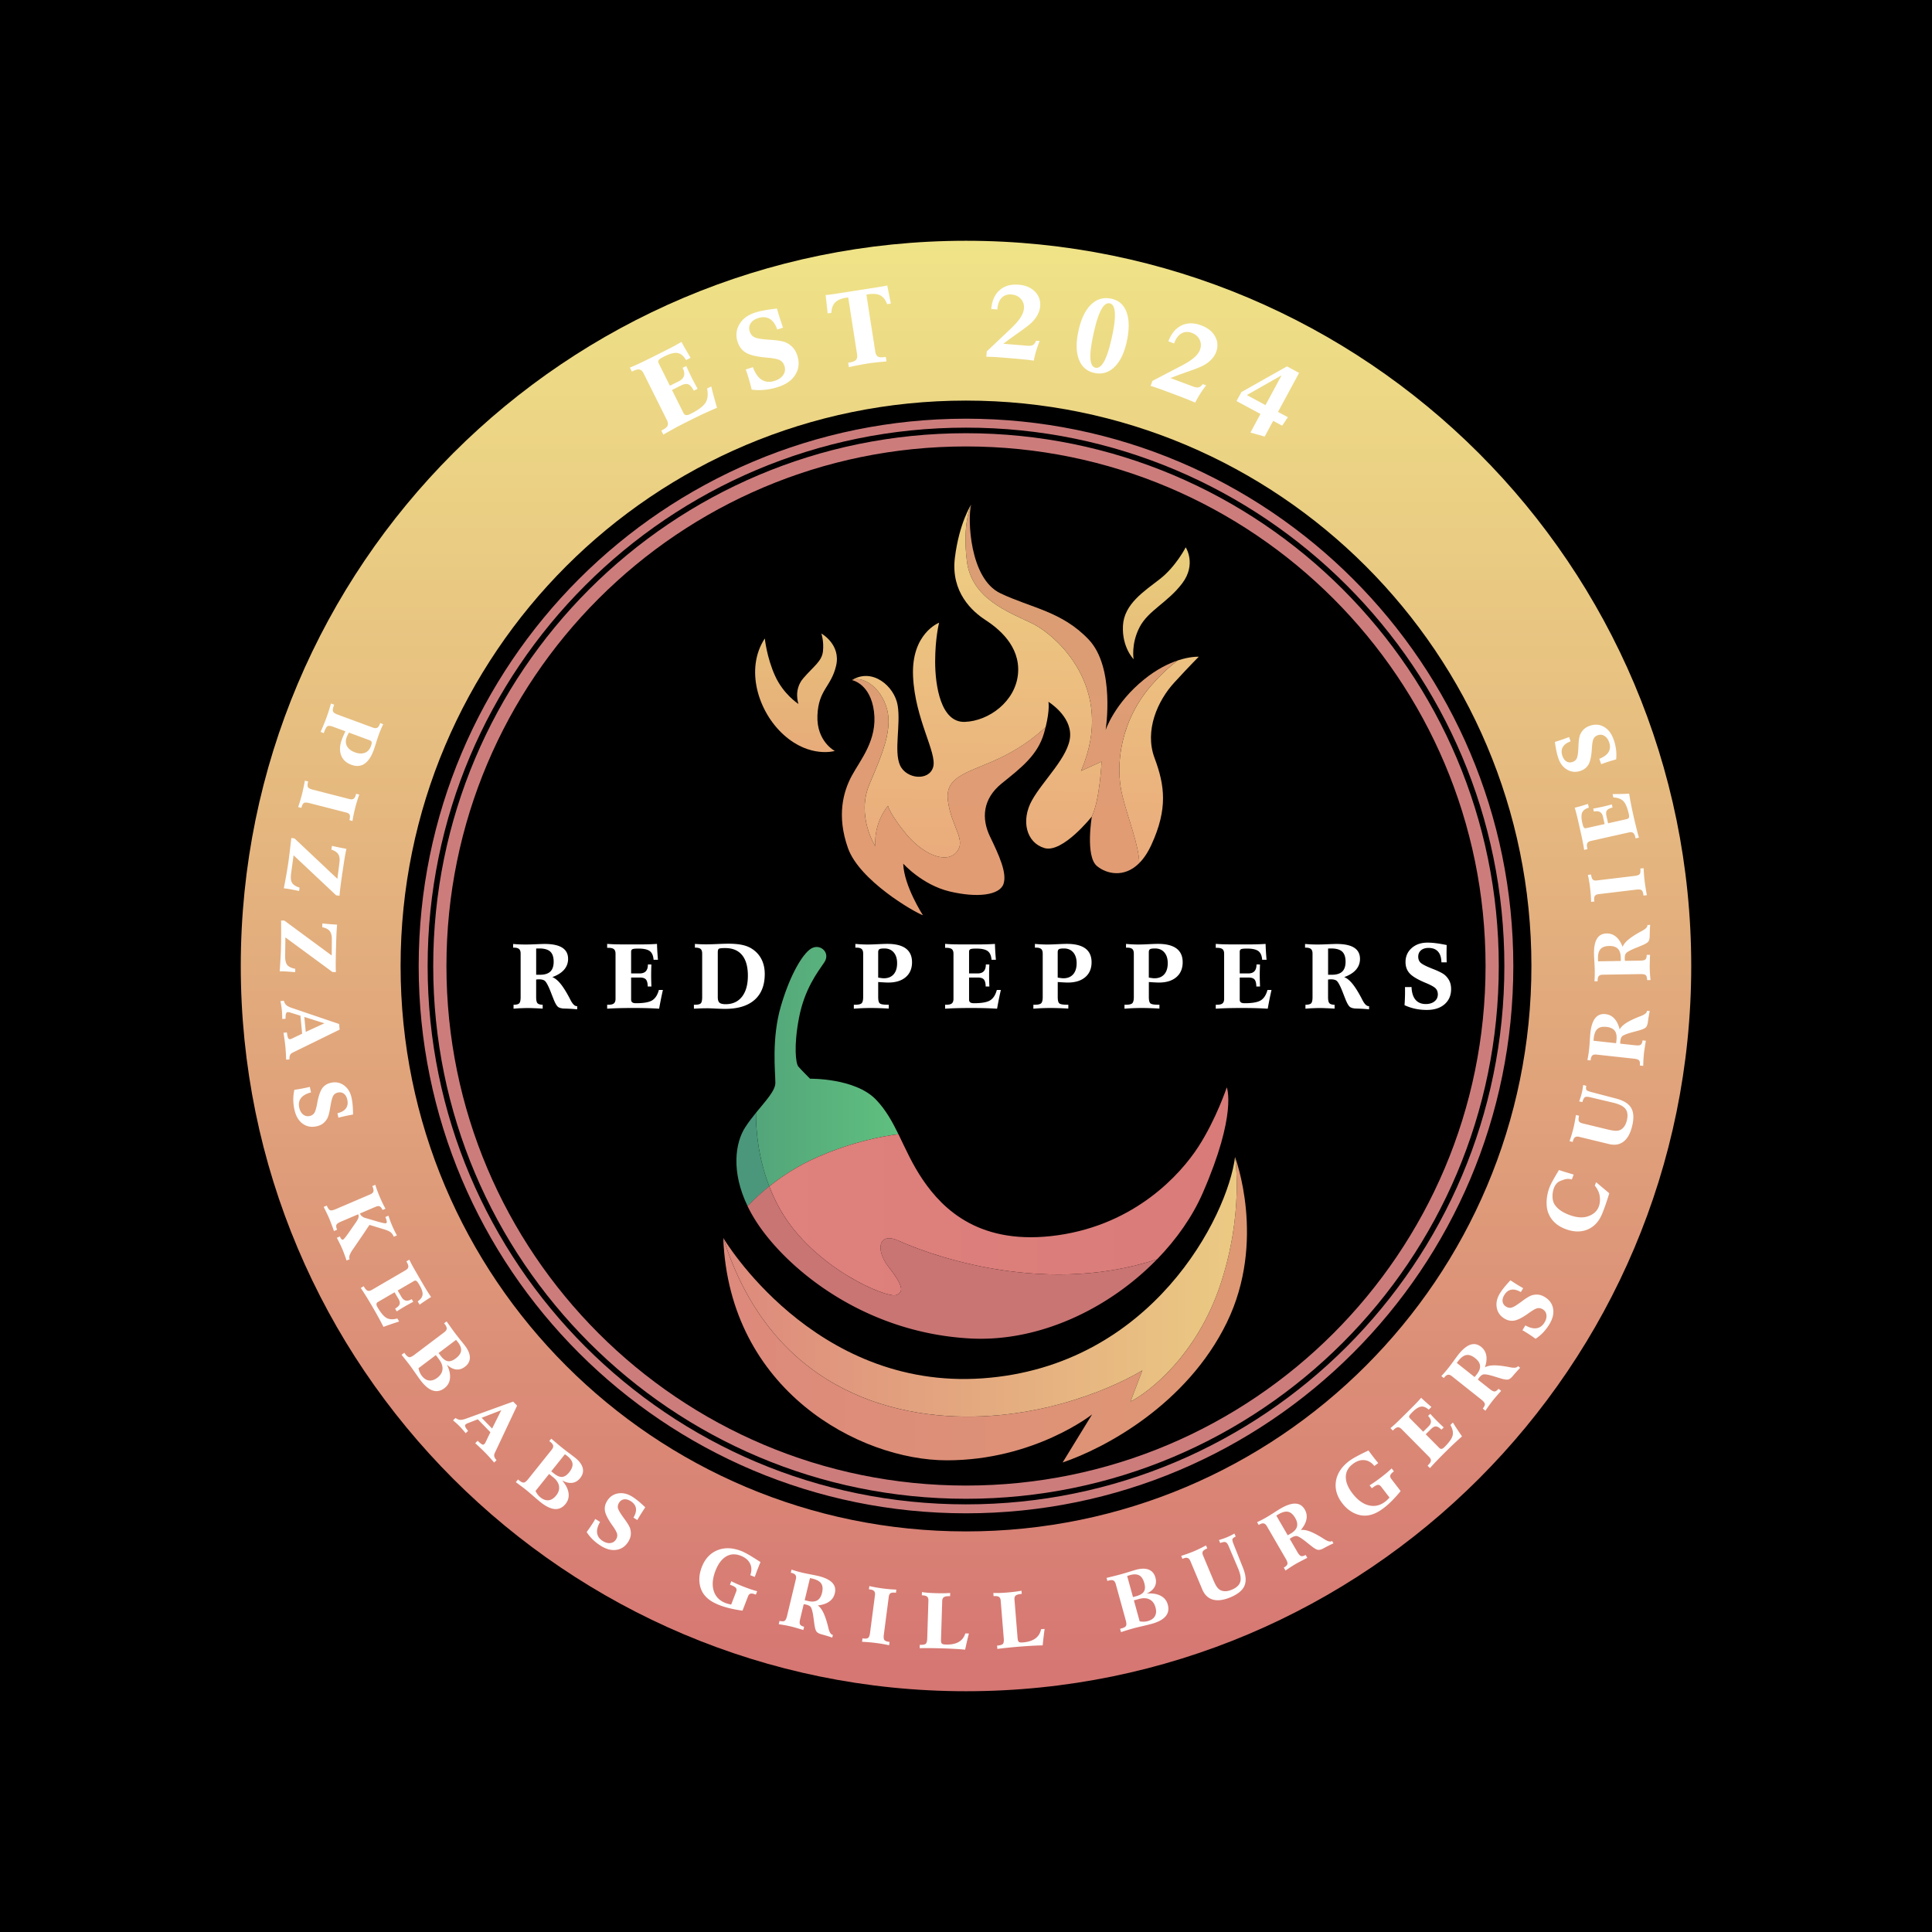
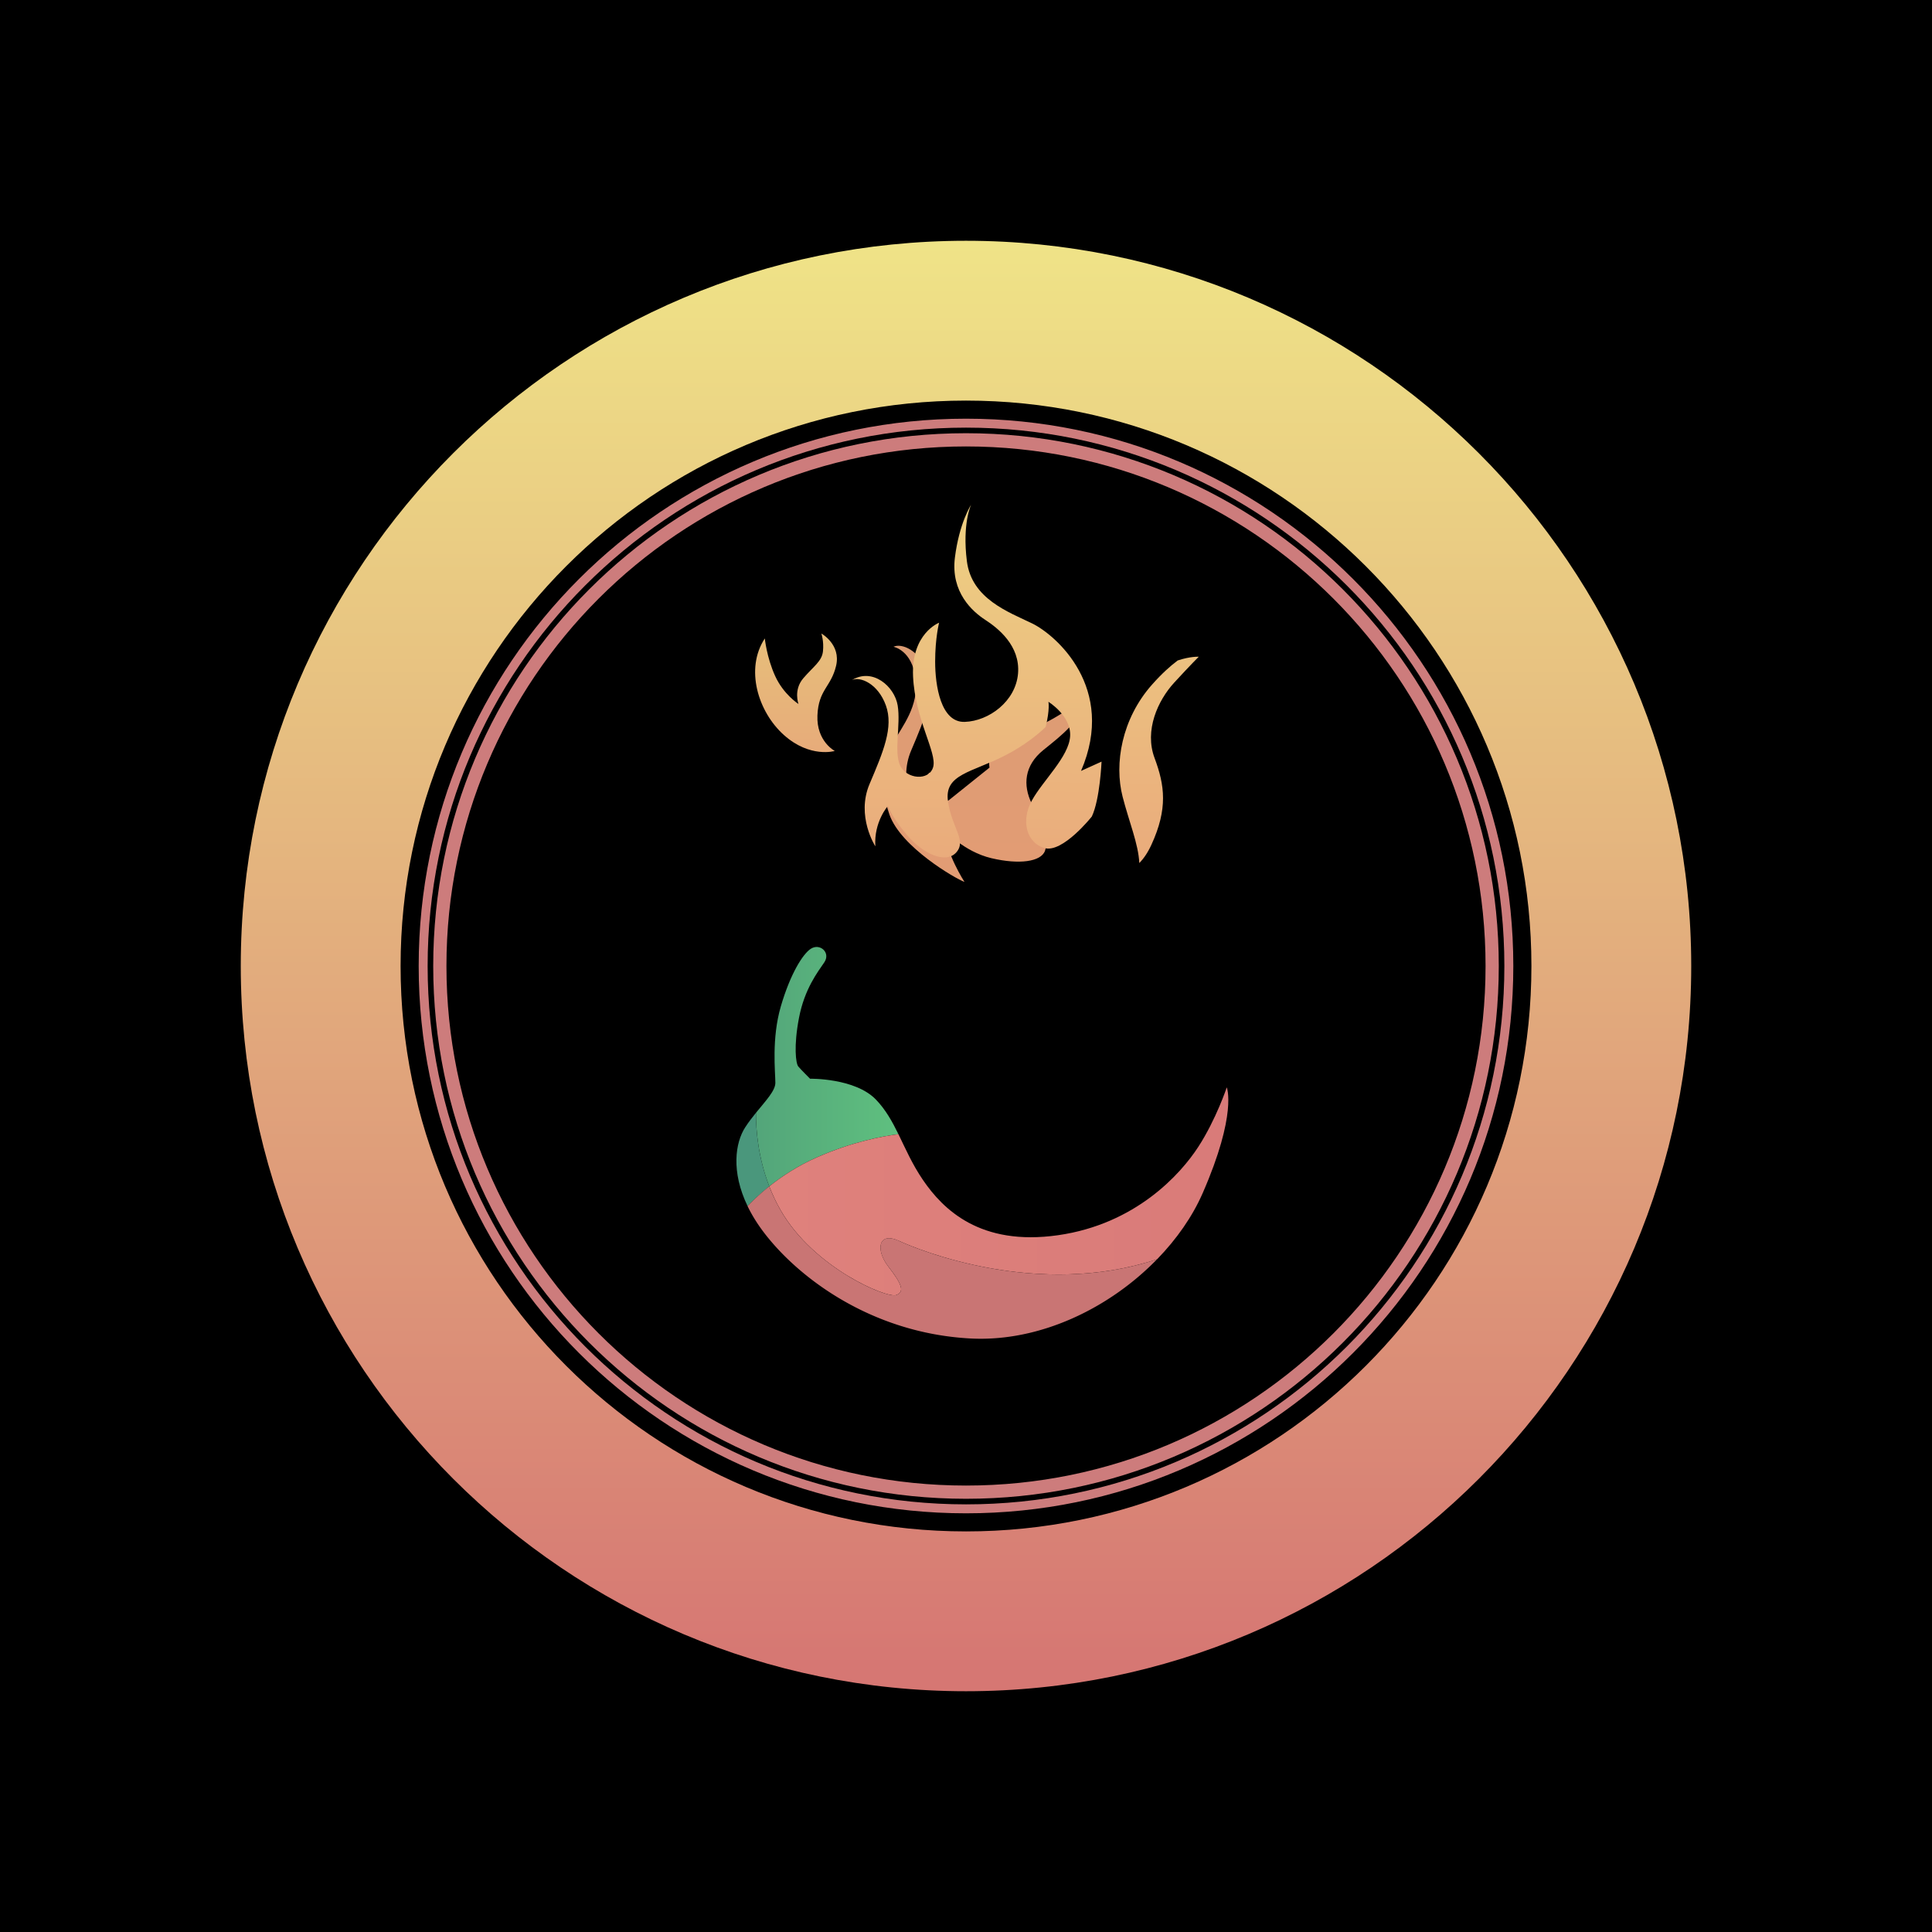
<svg xmlns="http://www.w3.org/2000/svg" id="Layer_3" x="0" y="0" version="1.1" viewBox="0 0 900 900" xml:space="preserve">
  <style>.st13{fill:#cd7c7c}.st14{fill:#fff}</style>
  <path d="M0 0h900v900H0z" />
  <linearGradient id="SVGID_1_" x1="371.722" x2="369.431" y1="251.692" y2="399.414" gradientUnits="userSpaceOnUse">
    <stop offset="0" stop-color="#e8ce7b" />
    <stop offset="1" stop-color="#e69a79" />
  </linearGradient>
  <path fill="url(#SVGID_1_)" d="M380.79 333.29c.49-12.09 6.37-13.23 8.7-23.16 2.33-9.92-6.86-15.01-6.86-15.01s1.23 3.56.74 8.27c-.49 4.71-4.53 7.13-9.19 12.6-4.66 5.47-2.21 11.96-2.21 11.96s-6.99-4.45-10.91-13.11-4.78-17.43-4.78-17.43c-9.31 14.12-3.19 34.23 8.95 45.04 12.13 10.82 23.65 7.38 23.65 7.38s-8.58-4.46-8.09-16.54z" />
  <linearGradient id="SVGID_2_" x1="439.639" x2="439.639" y1="263.944" y2="401.358" gradientUnits="userSpaceOnUse">
    <stop offset="0" stop-color="#da9d74" />
    <stop offset="1" stop-color="#e29c74" />
  </linearGradient>
-   <path fill="url(#SVGID_2_)" d="M441.58 373.11c1.72 12.47 8.82 18.32 3.92 23.92-4.9 5.6-15.69.76-23.28-8.4s-8.58-13.23-8.58-13.23-6.62 7.38-5.88 18.83c0 0-9.07-14-2.7-29.01 6.37-15.01 11.27-26.46 7.6-36.64-3.68-10.18-12.01-13.61-15.81-11.77 0 0 8.64 1.53 10.29 14.7 1.65 13.17-6.25 22.33-10.29 29.77-4.04 7.44-7.17 18.7-1.84 33.78 5.33 15.08 30.7 29.77 34.93 31.3 0 0-8.82-13.55-9.19-24.05 0 0 8.82 9.92 21.69 12.98 12.87 3.05 23.16 1.72 25-3.44 1.84-5.15-2.21-13.74-6.25-22.14s-3.49-17.56 5.51-24.81c9.01-7.25 16.73-13.17 19.67-23.47.28-.98.52-1.89.73-2.77-3.63 3.47-9.93 8.66-19.05 13.33-15.44 7.89-28.19 8.65-26.47 21.12z" />
+   <path fill="url(#SVGID_2_)" d="M441.58 373.11s-8.58-13.23-8.58-13.23-6.62 7.38-5.88 18.83c0 0-9.07-14-2.7-29.01 6.37-15.01 11.27-26.46 7.6-36.64-3.68-10.18-12.01-13.61-15.81-11.77 0 0 8.64 1.53 10.29 14.7 1.65 13.17-6.25 22.33-10.29 29.77-4.04 7.44-7.17 18.7-1.84 33.78 5.33 15.08 30.7 29.77 34.93 31.3 0 0-8.82-13.55-9.19-24.05 0 0 8.82 9.92 21.69 12.98 12.87 3.05 23.16 1.72 25-3.44 1.84-5.15-2.21-13.74-6.25-22.14s-3.49-17.56 5.51-24.81c9.01-7.25 16.73-13.17 19.67-23.47.28-.98.52-1.89.73-2.77-3.63 3.47-9.93 8.66-19.05 13.33-15.44 7.89-28.19 8.65-26.47 21.12z" />
  <linearGradient id="SVGID_3_" x1="541.137" x2="538.847" y1="254.432" y2="402.127" gradientUnits="userSpaceOnUse">
    <stop offset="0" stop-color="#edcd82" />
    <stop offset="1" stop-color="#eaab7c" />
  </linearGradient>
  <path fill="url(#SVGID_3_)" d="M548.62 307.67c-3.37 2.51-7.39 6.1-11.95 11.24-14.22 16.03-17.65 36.9-13.73 52.17 2.99 11.66 7.4 22.13 7.79 30.96 2.01-2.03 3.93-4.8 5.63-8.5 7.72-16.79 6.25-27.67 1.47-40.46s1.47-26.72 9.19-35.12c7.72-8.4 11.4-12.02 11.4-12.02s-3.84-.26-9.8 1.73z" />
  <linearGradient id="SVGID_4_" x1="499.19" x2="499.19" y1="263.944" y2="401.358" gradientUnits="userSpaceOnUse">
    <stop offset="0" stop-color="#da9d74" />
    <stop offset="1" stop-color="#e29c74" />
  </linearGradient>
-   <path fill="url(#SVGID_4_)" d="M536.67 318.91c4.56-5.14 8.58-8.73 11.95-11.24-4.3 1.44-9.71 4.04-15.56 8.76-13.97 11.26-18.01 23.67-18.01 23.67s4.6-29.01-7.9-42.18c-12.5-13.17-26.84-14.7-41.18-21.57-14.34-6.87-15.26-34.74-13.6-41.22 0 0-4.17 8.72-1.96 26.27 2.21 17.56 19.36 23.67 30.39 29.01 11.03 5.34 39.46 30.03 22.79 68.71l9.56-4.33s-.74 17.56-4.53 25.57c0 0-3.12 18.51 2.39 23.09 4.3 3.57 12.62 5.75 19.74-1.42-.39-8.83-4.79-19.3-7.79-30.96-3.93-15.26-.5-36.13 13.71-52.16z" />
  <linearGradient id="SVGID_5_" x1="456.279" x2="453.988" y1="253.044" y2="400.757" gradientUnits="userSpaceOnUse">
    <stop offset="0" stop-color="#edcd82" />
    <stop offset="1" stop-color="#eaab7c" />
  </linearGradient>
  <path fill="url(#SVGID_5_)" d="M503.59 359.12c16.67-38.68-11.76-63.36-22.79-68.71-11.03-5.34-28.19-11.45-30.39-29.01-2.21-17.56 1.96-26.27 1.96-26.27s-5.51 8.4-7.54 24.62c-2.02 16.22 8.27 25.19 14.15 29.01 5.88 3.82 16.36 12.02 15.26 25-1.1 12.98-13.6 22.14-24.82 22.52-11.21.38-13.79-16.99-13.79-28.06s1.84-18.13 1.84-18.13-13.05 4.96-12.13 25c.92 20.04 11.21 35.5 9.38 42.18-1.84 6.68-12.5 5.73-15.44-.76-2.94-6.49.37-18.89-1.1-27.86-1.47-8.97-11.76-17.75-21.32-11.83 3.8-1.84 12.13 1.59 15.81 11.77 3.68 10.18-1.23 21.63-7.6 36.64-6.37 15.01 2.7 29.01 2.7 29.01-.74-11.45 5.88-18.83 5.88-18.83s.98 4.07 8.58 13.23 18.38 14 23.28 8.4c4.9-5.6-2.21-11.45-3.92-23.92-1.72-12.47 11.03-13.23 26.47-21.12 9.13-4.66 15.42-9.86 19.05-13.33 2.03-8.29 1.29-11.74 1.29-11.74s10.66 6.49 10.11 16.03c-.55 9.54-12.68 20.61-17.83 29.96-5.15 9.35-2.57 19.66 5.88 22.14 8.46 2.48 22.06-14.7 22.06-14.7 3.8-8.02 4.53-25.57 4.53-25.57l-9.56 4.33z" />
  <linearGradient id="SVGID_6_" x1="539.017" x2="536.727" y1="254.387" y2="402.066" gradientUnits="userSpaceOnUse">
    <stop offset="0" stop-color="#e8ce7b" />
    <stop offset="1" stop-color="#e69a79" />
  </linearGradient>
-   <path fill="url(#SVGID_6_)" d="M530.85 292.19c4.04-7.82 13.05-11.45 19.85-20.42s1.65-16.8 1.65-16.8-4.6 8.97-11.95 14.7c-7.35 5.73-16.73 11.64-17.28 21.76-.55 10.12 4.96 15.65 4.96 15.65s-1.27-7.06 2.77-14.89z" />
  <linearGradient id="SVGID_7_" x1="352.148" x2="418.534" y1="496.89" y2="496.89" gradientUnits="userSpaceOnUse">
    <stop offset="0" stop-color="#53a57a" />
    <stop offset="1" stop-color="#5fc07f" />
  </linearGradient>
  <path fill="url(#SVGID_7_)" d="M358.36 552.65c5.9-4.71 13.39-9.67 22.43-13.62 16.31-7.14 30.11-9.73 37.74-10.67-2.89-5.9-5.92-11.39-10.47-16.12-9.74-10.12-30.7-9.73-30.7-9.73s-4.41-4.39-5.51-5.73c-1.1-1.34-2.21-9.35.37-22.71 2.57-13.36 8.64-21.18 11.76-25.76 3.12-4.58-2.09-9.16-6.38-6.27-3.68 2.48-9.43 11.62-13.84 26.69-4.41 15.08-2.57 30.73-2.57 35.69 0 3.65-4.38 8.24-9.04 13.97-.01 8.32 1.06 20.99 6.21 34.26z" />
  <linearGradient id="SVGID_8_" x1="358.359" x2="572.196" y1="554.954" y2="554.954" gradientUnits="userSpaceOnUse">
    <stop offset="0" stop-color="#df817c" />
    <stop offset="1" stop-color="#d97b79" />
  </linearGradient>
  <path fill="url(#SVGID_8_)" d="M358.36 552.65c1.45 3.75 3.22 7.55 5.4 11.32 15.44 26.72 49.26 40.84 53.68 39.32 4.41-1.53 2.21-5.73-3.68-13.36-5.88-7.63-4.78-16.41 5.15-11.83 9.21 4.25 64.61 26.88 120.12 8.5 9.15-9.41 16.49-19.95 21.24-30.83 16.18-37.03 11.21-49.24 11.21-49.24s-4.96 14.89-13.24 27.67c-8.27 12.79-29.23 36.07-65.44 41.22-36.21 5.15-53.49-12.02-62.87-25.77-4.99-7.32-8.11-14.57-11.4-21.29-7.63.94-21.43 3.53-37.74 10.67-9.04 3.95-16.53 8.91-22.43 13.62z" />
  <path fill="#4a977c" d="M352.15 518.39c-1.67 2.06-3.38 4.27-4.93 6.64-4.74 7.23-6.73 20.77 1.04 36.84 2.54-2.66 5.92-5.88 10.11-9.22-5.16-13.27-6.23-25.94-6.22-34.26z" />
  <path fill="#c97574" d="M451.99 623.51c32.58 1.75 65.06-14.3 87.03-36.92-55.51 18.38-110.91-4.25-120.12-8.5-9.93-4.58-11.03 4.2-5.15 11.83 5.88 7.63 8.09 11.83 3.68 13.36-4.41 1.53-38.24-12.6-53.68-39.32a81.916 81.916 0 01-5.4-11.32c-4.19 3.34-7.56 6.57-10.11 9.22 1.87 3.88 4.31 7.9 7.42 12.02 16 21.19 50.19 47.15 96.33 49.63z" />
  <linearGradient id="SVGID_9_" x1="336.92" x2="580.888" y1="610.137" y2="610.137" gradientUnits="userSpaceOnUse">
    <stop offset="0" stop-color="#dd897c" />
    <stop offset="1" stop-color="#de9873" />
  </linearGradient>
-   <path fill="url(#SVGID_9_)" d="M568.54 598.32c-11.03 33.21-33.46 50.39-41.91 54.58l5.51-14.5s-30.88 19.47-74.63 21.38c-43.75 1.91-98.9-14.25-120.59-83.08 2.7 71 63.48 103.57 104.17 103.57s67.65-21.38 67.65-21.38l-13.73 22.39c19.61-6.62 57.84-26.97 76.47-65.14 18.63-38.17 3.85-77.13 3.85-77.13s4.24 26.1-6.79 59.31z" />
  <linearGradient id="SVGID_10_" x1="336.92" x2="576.128" y1="599.459" y2="599.459" gradientUnits="userSpaceOnUse">
    <stop offset="0" stop-color="#dd897c" />
    <stop offset="1" stop-color="#ebca83" />
  </linearGradient>
-   <path fill="url(#SVGID_10_)" d="M457.51 659.77c43.75-1.91 74.63-21.38 74.63-21.38l-5.51 14.5c8.46-4.2 30.88-21.38 41.91-54.58 11.03-33.21 6.79-59.32 6.79-59.32-3.43 27.48-38.65 97.49-117.57 103.09-78.92 5.6-120.83-65.4-120.83-65.4 21.68 68.84 76.83 85 120.58 83.09z" />
  <g>
    <linearGradient id="SVGID_11_" x1="450" x2="450" y1="114.079" y2="776.288" gradientUnits="userSpaceOnUse">
      <stop offset="0" stop-color="#efe387" />
      <stop offset="1" stop-color="#d67773" />
    </linearGradient>
    <path fill="url(#SVGID_11_)" d="M450 112.16c-186.58 0-337.84 151.26-337.84 337.84S263.42 787.84 450 787.84 787.84 636.58 787.84 450 636.58 112.16 450 112.16zm0 601.23c-145.47 0-263.39-117.92-263.39-263.39S304.53 186.61 450 186.61 713.39 304.53 713.39 450 595.47 713.39 450 713.39z" />
    <path d="M450 195.04c-140.81 0-254.96 114.15-254.96 254.96S309.19 704.96 450 704.96 704.96 590.81 704.96 450 590.81 195.04 450 195.04zm0 505.75c-138.51 0-250.79-112.28-250.79-250.79S311.49 199.21 450 199.21 700.79 311.49 700.79 450 588.51 700.79 450 700.79z" class="st13" />
    <path d="M450 201.81c-137.07 0-248.19 111.12-248.19 248.19S312.93 698.19 450 698.19 698.19 587.07 698.19 450 587.07 201.81 450 201.81zm0 490.22c-133.67 0-242.03-108.36-242.03-242.03S316.33 207.97 450 207.97 692.03 316.33 692.03 450 583.67 692.03 450 692.03z" class="st13" />
  </g>
  <g>
-     <path d="M239.23 469.89v-1.84c1.32 0 2.2-.22 2.64-.66.44-.44.66-1.41.66-2.89v-20.28c0-.99-.24-1.7-.73-2.13-.48-.43-1.29-.64-2.42-.64h-.33v-1.72c.97.1 1.93.16 2.9.2.97.04 1.95.06 2.94.06 1.18 0 2.76-.04 4.73-.13 1.97-.09 3.33-.13 4.09-.13 3.66 0 6.4.58 8.21 1.74 1.81 1.16 2.72 2.89 2.72 5.21 0 1.93-.62 3.61-1.86 5.04-1.24 1.43-3.07 2.58-5.49 3.45 1.24.49 2.49 1.49 3.75 3.01 1.26 1.52 2.66 3.73 4.2 6.63.1.18.24.46.43.84 1.03 2.03 2.02 3.04 2.96 3.04h.25v1.49c-1.76-.18-3.63-.29-5.62-.35-.35-.01-.59-.02-.69-.02-1.23-.08-2.12-.35-2.67-.81-.56-.46-1.18-1.5-1.86-3.13-.31-.78-.74-1.85-1.27-3.23-1.31-3.42-2.36-5.38-3.17-5.88-.29-.18-.64-.31-1.07-.41-.43-.1-.92-.14-1.48-.14-.12 0-.28.01-.46.02s-.46.04-.83.08v8.19c0 1.43.21 2.37.62 2.83.42.46 1.22.7 2.42.73v1.8c-1.58-.1-2.96-.17-4.14-.21-1.18-.05-2.01-.07-2.5-.07-1.09 0-2.21.03-3.37.08-1.14.03-2.33.12-3.56.23zm10.54-15.81h1.8c2.16 0 3.76-.5 4.8-1.49 1.03-.99 1.55-2.52 1.55-4.57 0-2.18-.53-3.75-1.59-4.73-1.06-.97-2.77-1.46-5.13-1.46-.38 0-.67 0-.88.01-.2.01-.39.02-.55.03v12.21zm33.07 15.81v-1.84h.59c1.2 0 2.05-.21 2.55-.63.5-.42.76-1.13.76-2.12v-21c0-1.01-.25-1.72-.76-2.14-.5-.42-1.35-.63-2.55-.63h-.59v-1.84c1.08.1 2.27.16 3.57.2 1.31.04 3.32.06 6.04.06H297c2.11 0 3.87-.02 5.27-.06s2.66-.1 3.78-.18c.03 1.05.08 2.17.15 3.38.07 1.2.17 2.54.3 4.01h-2.04c-.14-1.92-.73-3.27-1.78-4.05-1.05-.78-2.81-1.17-5.29-1.17-1.47 0-2.4.1-2.8.31-.39.2-.59.61-.59 1.2v10.07h4.02c1.27 0 2.22-.35 2.85-1.04.63-.69.95-1.74.95-3.14l1.63.02c-.04.82-.07 1.65-.09 2.5-.02.85-.03 1.71-.03 2.58 0 .86.01 1.72.04 2.58.02.86.05 1.73.09 2.6h-1.72c-.03-1.57-.31-2.65-.84-3.27-.53-.61-1.46-.92-2.8-.92H294v10.29c0 .59.18 1.01.54 1.28.36.27.94.4 1.73.4 3.59 0 6.11-.45 7.56-1.35 1.44-.9 2.48-2.51 3.1-4.84h1.88c-.35 1.54-.67 3.03-.96 4.48-.29 1.45-.55 2.87-.8 4.26-1.72-.11-3.56-.19-5.54-.25-1.98-.05-4.18-.08-6.59-.08-2.42 0-4.62.03-6.59.08-1.95.05-3.79.14-5.49.25zm40.42 0l-.02-1.84h.51c1.35 0 2.24-.22 2.69-.65.44-.44.66-1.4.66-2.9v-20.28c0-1.02-.24-1.74-.71-2.15-.48-.42-1.3-.62-2.47-.62h-.2v-1.74c.82.07 1.66.12 2.54.15.88.03 1.83.05 2.85.05 1.17 0 2.89-.05 5.15-.15 2.26-.1 3.93-.15 5.02-.15 2.48 0 4.57.18 6.29.53 1.72.35 3.19.91 4.41 1.65 2.04 1.24 3.6 2.88 4.67 4.91 1.07 2.04 1.6 4.38 1.6 7.03 0 5.25-1.59 9.27-4.76 12.06-3.17 2.78-7.75 4.18-13.72 4.18-1.12 0-2.59-.05-4.43-.14-1.84-.1-3.12-.14-3.86-.14a107.557 107.557 0 00-6.22.2zm11.11-26.31v20.91c0 1.25.26 2.12.79 2.59s1.47.71 2.85.71c3.27 0 5.81-1.16 7.64-3.49 1.82-2.33 2.74-5.59 2.74-9.78 0-4.21-.9-7.4-2.69-9.59-1.79-2.18-4.41-3.28-7.85-3.28-1.65 0-2.64.11-2.97.32s-.51.76-.51 1.61zm63.38 26.31v-1.84h.63c1.51 0 2.51-.23 2.99-.69.48-.46.73-1.42.73-2.86v-20.28c0-1.01-.24-1.72-.71-2.14-.48-.42-1.27-.63-2.39-.63h-.53v-1.74c1.02.1 2.02.17 2.99.21.97.05 1.93.07 2.87.07 1.1 0 2.65-.05 4.66-.15 2-.1 3.44-.15 4.33-.15 3.84 0 6.72.72 8.65 2.15 1.93 1.44 2.89 3.58 2.89 6.42 0 2.94-.98 5.25-2.94 6.93-1.96 1.68-4.66 2.52-8.11 2.52-.83 0-2.2-.07-4.1-.2-.29-.03-.49-.04-.61-.04v7.02c0 1.54.25 2.52.76 2.93.5.42 1.7.62 3.59.62h.59l-.02 1.8c-1.55-.1-3.03-.17-4.42-.21-1.4-.05-2.68-.07-3.85-.07-1.29 0-2.61.03-3.94.08-1.35.05-2.7.14-4.06.25zm11.34-14.48c.8.12 1.38.2 1.75.25.36.04.66.06.89.06 1.96 0 3.48-.62 4.56-1.85 1.08-1.23 1.62-2.96 1.62-5.18 0-2.12-.53-3.8-1.58-5.02s-2.49-1.84-4.32-1.84c-1.23 0-2.02.12-2.38.36-.36.24-.54.7-.54 1.4v11.82zm31.18 14.48v-1.84h.59c1.2 0 2.05-.21 2.55-.63.5-.42.76-1.13.76-2.12v-21c0-1.01-.25-1.72-.76-2.14-.5-.42-1.35-.63-2.55-.63h-.59v-1.84c1.08.1 2.27.16 3.57.2 1.31.04 3.32.06 6.04.06h4.55c2.11 0 3.87-.02 5.27-.06 1.4-.04 2.66-.1 3.78-.18.03 1.05.08 2.17.15 3.38.07 1.2.17 2.54.3 4.01h-2.04c-.14-1.92-.73-3.27-1.78-4.05-1.05-.78-2.81-1.17-5.29-1.17-1.47 0-2.4.1-2.8.31-.39.2-.59.61-.59 1.2v10.07h4.02c1.27 0 2.22-.35 2.85-1.04.63-.69.95-1.74.95-3.14l1.63.02c-.04.82-.07 1.65-.09 2.5-.02.85-.03 1.71-.03 2.58 0 .86.01 1.72.04 2.58.02.86.05 1.73.09 2.6h-1.72c-.03-1.57-.31-2.65-.84-3.27-.53-.61-1.46-.92-2.8-.92h-4.1v10.29c0 .59.18 1.01.54 1.28.36.27.94.4 1.73.4 3.59 0 6.11-.45 7.56-1.35 1.44-.9 2.48-2.51 3.1-4.84h1.88c-.35 1.54-.67 3.03-.96 4.48-.29 1.45-.55 2.87-.8 4.26-1.72-.11-3.56-.19-5.54-.25-1.98-.05-4.18-.08-6.59-.08-2.42 0-4.62.03-6.59.08-1.95.05-3.78.14-5.49.25zm41.12 0v-1.84h.63c1.51 0 2.51-.23 2.99-.69.48-.46.73-1.42.73-2.86v-20.28c0-1.01-.24-1.72-.71-2.14-.48-.42-1.27-.63-2.39-.63h-.53v-1.74c1.02.1 2.02.17 2.99.21.97.05 1.93.07 2.87.07 1.1 0 2.65-.05 4.66-.15 2-.1 3.44-.15 4.33-.15 3.84 0 6.72.72 8.65 2.15 1.93 1.44 2.89 3.58 2.89 6.42 0 2.94-.98 5.25-2.94 6.93-1.96 1.68-4.66 2.52-8.11 2.52-.83 0-2.2-.07-4.1-.2-.29-.03-.49-.04-.61-.04v7.02c0 1.54.25 2.52.76 2.93.5.42 1.7.62 3.59.62h.59l-.02 1.8c-1.55-.1-3.03-.17-4.42-.21-1.4-.05-2.68-.07-3.85-.07-1.29 0-2.61.03-3.94.08-1.35.05-2.7.14-4.06.25zm11.33-14.48c.8.12 1.38.2 1.75.25.36.04.66.06.89.06 1.96 0 3.48-.62 4.56-1.85 1.08-1.23 1.62-2.96 1.62-5.18 0-2.12-.53-3.8-1.58-5.02s-2.49-1.84-4.32-1.84c-1.23 0-2.02.12-2.38.36-.36.24-.54.7-.54 1.4v11.82zm31.11 14.48v-1.84h.63c1.51 0 2.51-.23 2.99-.69.48-.46.73-1.42.73-2.86v-20.28c0-1.01-.24-1.72-.71-2.14-.48-.42-1.27-.63-2.39-.63h-.53v-1.74c1.02.1 2.02.17 2.99.21.97.05 1.93.07 2.87.07 1.1 0 2.65-.05 4.66-.15 2-.1 3.44-.15 4.33-.15 3.84 0 6.72.72 8.65 2.15 1.93 1.44 2.89 3.58 2.89 6.42 0 2.94-.98 5.25-2.94 6.93-1.96 1.68-4.66 2.52-8.11 2.52-.83 0-2.2-.07-4.1-.2-.29-.03-.49-.04-.61-.04v7.02c0 1.54.25 2.52.76 2.93.5.42 1.7.62 3.59.62h.59l-.02 1.8c-1.55-.1-3.03-.17-4.42-.21-1.39-.05-2.68-.07-3.85-.07-1.29 0-2.61.03-3.94.08-1.35.05-2.7.14-4.06.25zm11.33-14.48c.8.12 1.38.2 1.75.25.36.04.66.06.89.06 1.96 0 3.48-.62 4.56-1.85 1.08-1.23 1.62-2.96 1.62-5.18 0-2.12-.53-3.8-1.58-5.02-1.05-1.23-2.49-1.84-4.32-1.84-1.23 0-2.02.12-2.38.36-.36.24-.54.7-.54 1.4v11.82zm31.19 14.48v-1.84h.59c1.2 0 2.05-.21 2.55-.63.5-.42.76-1.13.76-2.12v-21c0-1.01-.25-1.72-.76-2.14-.5-.42-1.35-.63-2.55-.63h-.59v-1.84c1.08.1 2.27.16 3.57.2s3.32.06 6.04.06h4.55c2.11 0 3.87-.02 5.27-.06s2.66-.1 3.78-.18c.03 1.05.08 2.17.15 3.38.07 1.2.17 2.54.3 4.01h-2.04c-.14-1.92-.73-3.27-1.78-4.05-1.05-.78-2.81-1.17-5.29-1.17-1.47 0-2.4.1-2.8.31-.39.2-.59.61-.59 1.2v10.07h4.02c1.27 0 2.22-.35 2.85-1.04.63-.69.95-1.74.95-3.14l1.63.02c-.04.82-.07 1.65-.09 2.5-.02.85-.03 1.71-.03 2.58 0 .86.01 1.72.04 2.58.02.86.05 1.73.09 2.6h-1.72c-.03-1.57-.31-2.65-.84-3.27-.53-.61-1.46-.92-2.8-.92h-4.1v10.29c0 .59.18 1.01.54 1.28.36.27.94.4 1.73.4 3.59 0 6.11-.45 7.56-1.35 1.44-.9 2.48-2.51 3.1-4.84h1.88c-.35 1.54-.67 3.03-.96 4.48-.29 1.45-.55 2.87-.8 4.26-1.72-.11-3.56-.19-5.54-.25-1.98-.05-4.18-.08-6.59-.08-2.42 0-4.62.03-6.59.08-1.96.05-3.79.14-5.49.25zm41.78 0v-1.84c1.32 0 2.2-.22 2.64-.66.44-.44.66-1.41.66-2.89v-20.28c0-.99-.24-1.7-.73-2.13-.48-.43-1.29-.64-2.42-.64h-.33v-1.72c.97.1 1.93.16 2.9.2.97.04 1.95.06 2.94.06 1.18 0 2.76-.04 4.73-.13 1.97-.09 3.33-.13 4.09-.13 3.66 0 6.4.58 8.21 1.74 1.81 1.16 2.72 2.89 2.72 5.21 0 1.93-.62 3.61-1.86 5.04-1.24 1.43-3.07 2.58-5.49 3.45 1.24.49 2.49 1.49 3.75 3.01 1.26 1.52 2.66 3.73 4.2 6.63.1.18.24.46.43.84 1.03 2.03 2.02 3.04 2.96 3.04h.24v1.49c-1.76-.18-3.63-.29-5.62-.35-.35-.01-.59-.02-.69-.02-1.23-.08-2.12-.35-2.67-.81-.56-.46-1.18-1.5-1.86-3.13-.31-.78-.74-1.85-1.27-3.23-1.31-3.42-2.36-5.38-3.16-5.88-.29-.18-.64-.31-1.07-.41-.43-.1-.92-.14-1.48-.14-.12 0-.27.01-.46.02-.18.01-.46.04-.83.08v8.19c0 1.43.21 2.37.62 2.83.41.46 1.22.7 2.42.73v1.8c-1.58-.1-2.96-.17-4.13-.21-1.18-.05-2.01-.07-2.5-.07-1.09 0-2.21.03-3.37.08-1.15.03-2.34.12-3.57.23zm10.54-15.81h1.8c2.16 0 3.76-.5 4.8-1.49 1.03-.99 1.55-2.52 1.55-4.57 0-2.18-.53-3.75-1.59-4.73-1.06-.97-2.77-1.46-5.12-1.46-.38 0-.67 0-.88.01-.2.01-.39.02-.55.03v12.21zm35.82 5.74l3.06-.02c.1 2.6.71 4.57 1.84 5.91 1.13 1.34 2.73 2.01 4.8 2.01 1.69 0 3.05-.42 4.07-1.25 1.03-.83 1.54-1.91 1.54-3.25 0-1.12-.34-2.04-1.01-2.76-.67-.72-2.22-1.59-4.65-2.59-3.62-1.5-6.09-2.95-7.41-4.37-1.32-1.42-1.98-3.19-1.98-5.33 0-2.65.96-4.83 2.87-6.52 1.91-1.7 4.38-2.54 7.4-2.54 1.21 0 2.54.09 3.98.28 1.44.18 3.09.47 4.94.85l-.02.12c-.04 1.76-.06 3.08-.06 3.98 0 .86.02 2.14.06 3.84l.02.12h-2.47c-.04-2.21-.57-3.88-1.58-5.01-1.01-1.14-2.48-1.71-4.4-1.71-1.48 0-2.66.37-3.52 1.1-.86.74-1.3 1.73-1.3 2.98 0 1.12.34 2.02 1.01 2.72.67.69 2.25 1.55 4.73 2.55.34.15.84.35 1.51.61 2.6 1.03 4.36 1.96 5.27 2.78.95.88 1.66 1.84 2.11 2.88.46 1.03.68 2.23.68 3.57 0 2.94-1.02 5.29-3.05 7.06-2.03 1.76-4.78 2.64-8.24 2.64-1.91 0-3.72-.18-5.44-.55-1.72-.37-3.38-.93-4.97-1.67a82.482 82.482 0 00.24-6.26c0-.61 0-1.07-.01-1.37.01-.3 0-.57-.02-.8zM309.01 202.46l-.95-1.9.61-.3c1.24-.62 2.01-1.27 2.31-1.97.3-.7.2-1.56-.31-2.59l-10.82-21.71c-.52-1.04-1.15-1.65-1.89-1.83-.74-.18-1.73.04-2.97.66l-.61.3-.95-1.9c1.16-.46 2.43-1 3.8-1.63 1.37-.63 3.47-1.65 6.28-3.05l4.71-2.35c2.18-1.09 3.99-2.01 5.42-2.78 1.43-.76 2.7-1.48 3.81-2.14.57 1.07 1.2 2.21 1.9 3.42s1.49 2.54 2.37 4l-2.11 1.05c-1.13-1.91-2.44-3.01-3.93-3.28-1.49-.27-3.51.23-6.08 1.51-1.52.76-2.43 1.34-2.74 1.76-.3.41-.3.93.01 1.55l5.19 10.41 4.16-2.07c1.31-.65 2.11-1.5 2.41-2.55.3-1.04.08-2.29-.64-3.74l1.7-.82c.38.87.78 1.74 1.19 2.63.42.89.85 1.79 1.3 2.69.44.89.9 1.77 1.37 2.65.47.88.95 1.76 1.43 2.65l-1.77.88c-.83-1.6-1.68-2.59-2.55-2.95-.86-.36-1.99-.2-3.37.49l-4.25 2.12 5.3 10.64c.3.61.71.95 1.22 1.04.51.09 1.17-.07 1.99-.48 3.72-1.85 6.09-3.61 7.12-5.29 1.03-1.67 1.27-3.87.72-6.6l1.94-.97c.43 1.77.87 3.48 1.32 5.13.45 1.65.91 3.25 1.37 4.81-1.83.77-3.78 1.64-5.86 2.6-2.08.96-4.36 2.07-6.85 3.31-2.51 1.25-4.76 2.41-6.77 3.48-1.97 1.11-3.83 2.14-5.53 3.12zm38.37-30.32l3.36-1.1c1.02 2.83 2.38 4.78 4.1 5.86 1.71 1.08 3.71 1.26 5.99.53 1.86-.59 3.21-1.53 4.05-2.8.84-1.27 1.03-2.65.56-4.12-.39-1.23-1.08-2.12-2.08-2.68s-3-.97-6.02-1.23c-4.51-.38-7.74-1.11-9.69-2.21-1.95-1.1-3.3-2.82-4.05-5.17-.93-2.92-.64-5.65.87-8.19 1.51-2.54 3.93-4.34 7.26-5.4 1.33-.43 2.83-.79 4.48-1.09s3.57-.57 5.74-.8l.02.14c.57 1.95 1.01 3.42 1.33 4.41.3.94.77 2.35 1.41 4.21l.07.13-2.72.87c-.82-2.41-1.99-4.07-3.5-4.96-1.52-.9-3.33-1.01-5.44-.33-1.63.52-2.8 1.34-3.49 2.45s-.82 2.36-.38 3.74c.39 1.23 1.08 2.11 2.07 2.64.99.53 3.02.91 6.1 1.15.43.05 1.05.09 1.88.14 3.23.23 5.48.63 6.77 1.21 1.36.64 2.47 1.45 3.34 2.43.87.98 1.53 2.21 2.01 3.69 1.03 3.24.74 6.18-.89 8.84-1.62 2.66-4.34 4.59-8.14 5.8-2.1.67-4.16 1.1-6.18 1.3-2.03.2-4.05.17-6.06-.1-.27-1.17-.57-2.34-.9-3.52-.32-1.18-.67-2.33-1.03-3.47-.21-.67-.38-1.18-.49-1.5-.15-.33-.26-.62-.35-.87zm48.07-1.09l-.33-2.1.72-.11c1.41-.22 2.38-.62 2.91-1.19.52-.57.7-1.43.52-2.56l-4.14-26.55-.96.15c-2.35.37-4.06 1.1-5.14 2.21-1.08 1.11-1.66 2.72-1.74 4.83l-1.73.27-.93-8.57c.65-.04 1.4-.11 2.27-.23.86-.12 2.35-.34 4.47-.67l7.6-1.19 7.58-1.18c2.14-.33 3.65-.58 4.52-.73.87-.15 1.62-.31 2.24-.46l1.68 8.45-1.73.27c-.72-1.99-1.77-3.35-3.13-4.07-1.36-.73-3.22-.91-5.57-.54l-.96.15 4.11 26.37c.2 1.29.62 2.12 1.25 2.5.63.38 1.74.44 3.33.2l.35-.05.33 2.1c-1.9.17-3.58.34-5.03.5-1.46.16-2.74.33-3.86.51-1.37.21-2.76.46-4.18.75-1.41.24-2.9.57-4.45.94zm64.03-4.84l.18-2.5 10.97-10.38c2.13-2.01 3.7-3.77 4.7-5.29s1.55-2.98 1.67-4.38c.14-1.71-.34-3.18-1.44-4.41-1.1-1.23-2.56-1.92-4.38-2.07-1.87-.15-3.38.37-4.54 1.55-1.16 1.18-1.83 2.9-2.01 5.14l-.02.31-2.84-.25c.34-3.84 1.63-6.76 3.88-8.75 2.24-2 5.2-2.85 8.87-2.55 3.2.26 5.72 1.32 7.58 3.19 1.85 1.87 2.67 4.16 2.45 6.87-.11 1.35-.53 2.69-1.25 4.03-.72 1.34-1.73 2.61-3.01 3.82-1.01.93-2.99 2.44-5.95 4.53-2.96 2.09-5.28 3.78-6.94 5.08l11.27.91c1.13.09 1.98-.03 2.55-.37.57-.34 1.05-.99 1.42-1.96l1.67.13c-.61 1.5-1.14 3.01-1.6 4.55-.46 1.53-.83 3.06-1.13 4.58a94.65 94.65 0 00-4.23-.52 301.6 301.6 0 00-6.43-.58l-3.18-.26c-2.46-.2-4.24-.32-5.33-.37-1.11-.04-2.08-.06-2.93-.05zm58.36-27.03c3.46.77 5.8 2.91 7.03 6.43 1.23 3.52 1.22 8.1-.03 13.73-1.16 5.24-3.09 9.14-5.77 11.7s-5.79 3.45-9.31 2.67c-3.52-.78-5.92-2.91-7.21-6.37-1.29-3.47-1.33-7.93-.12-13.38 1.22-5.5 3.18-9.54 5.87-12.12 2.69-2.59 5.87-3.47 9.54-2.66zm-7.54 32.12c1.46.32 2.82-.68 4.07-3 1.26-2.32 2.45-6.03 3.58-11.13 1.09-4.91 1.56-8.71 1.4-11.38-.16-2.67-.94-4.16-2.36-4.47-1.43-.32-2.76.67-4 2.95-1.24 2.29-2.42 5.96-3.54 11.01-1.13 5.11-1.63 8.98-1.49 11.61s.93 4.09 2.34 4.41zm25.7 8.49l.85-2.35 13.39-6.99c2.6-1.35 4.59-2.62 5.97-3.81s2.31-2.44 2.8-3.75c.6-1.61.54-3.15-.18-4.64-.72-1.49-1.94-2.55-3.65-3.19-1.75-.65-3.35-.57-4.79.25s-2.55 2.29-3.34 4.4l-.11.29-2.67-1.02c1.38-3.6 3.42-6.05 6.12-7.36 2.7-1.31 5.78-1.32 9.23-.03 3.01 1.12 5.15 2.83 6.42 5.14 1.27 2.3 1.43 4.73.48 7.28-.47 1.27-1.24 2.45-2.3 3.54-1.06 1.09-2.37 2.04-3.93 2.85-1.22.62-3.54 1.53-6.96 2.73s-6.11 2.2-8.07 3l10.59 3.95c1.06.4 1.91.51 2.56.34.64-.17 1.28-.67 1.9-1.49l1.57.59c-1 1.27-1.92 2.59-2.78 3.94-.86 1.35-1.64 2.72-2.34 4.1a93.17 93.17 0 00-3.93-1.65c-1.56-.62-3.56-1.39-6.03-2.31l-2.98-1.11c-2.31-.86-3.99-1.47-5.03-1.81-1.04-.38-1.97-.66-2.79-.89zm51.18 13.05l-11.15-6.02 2.26-4.17 21.25-11.98 5.63 3.04-9.82 18.16 4.59 2.48-2.65 3.96-4.19-2.27-3.95 7.31-6.65-1.85 4.68-8.66zm9.83-17.99l-16.17 9.18 8.68 4.69 7.49-13.87zM154.18 327.73l1.49.55-.19.51c-.45 1.23-.56 2.11-.33 2.64.23.53.93 1.01 2.11 1.45l16.49 6.08c.82.3 1.47.32 1.96.06s.9-.85 1.23-1.75l.16-.43 1.41.52c-.38.8-.74 1.59-1.07 2.37-.33.78-.64 1.55-.92 2.31-.33.9-.75 2.17-1.27 3.83-.52 1.66-.91 2.85-1.17 3.57-1.15 3.12-2.6 5.25-4.34 6.39-1.75 1.14-3.77 1.28-6.09.42-2.39-.88-3.98-2.37-4.76-4.47-.78-2.1-.65-4.55.38-7.35.25-.68.71-1.77 1.4-3.28.11-.22.18-.39.22-.49l-5.71-2.11c-1.25-.46-2.12-.55-2.61-.26-.49.28-1.02 1.2-1.58 2.74l-.18.48-1.45-.56a160.1 160.1 0 001.5-3.53c.46-1.12.86-2.16 1.21-3.11.39-1.05.76-2.13 1.11-3.23.35-1.09.68-2.21 1-3.35zm8.38 13.55c-.34.62-.58 1.07-.72 1.35s-.25.52-.32.7c-.59 1.59-.54 3.02.13 4.27.68 1.25 1.92 2.21 3.72 2.87 1.73.64 3.25.71 4.56.22 1.31-.49 2.24-1.48 2.79-2.96.37-1 .51-1.68.42-2.04-.09-.36-.41-.65-.98-.86l-9.6-3.55zm-20.54 22.38l1.54.39-.05.21c-.3 1.15-.31 1.96-.04 2.43.27.47 1.03.86 2.29 1.18l17.02 4.36c.85.22 1.5.17 1.95-.14.46-.31.8-.93 1.05-1.87l.11-.45 1.47.38c-.37 1.03-.71 2.04-1.02 3.05a68.177 68.177 0 00-1.56 6.07 53.4 53.4 0 00-.57 3.16l-1.44-.37c.29-1.13.33-1.95.12-2.46-.21-.51-.74-.88-1.6-1.09l-17.14-4.39c-1.25-.32-2.1-.34-2.57-.06-.47.28-.84.97-1.13 2.08l-.05.21-1.51-.39c.33-.96.65-1.95.95-2.95.3-1.01.59-2.05.86-3.12.23-.88.44-1.83.66-2.85.23-1.03.44-2.16.66-3.38zm-6.31 26.7l1.51.22 19.94 18.8.98-7.6c.2-1.66.01-2.95-.57-3.86-.58-.91-1.64-1.62-3.2-2.14l.26-1.75c.97.23 2 .45 3.08.68 1.09.23 2.31.46 3.67.71a72.25 72.25 0 00-.71 3.6c-.24 1.38-.6 3.71-1.08 6.98-.48 3.24-.81 5.63-1 7.15-.19 1.52-.33 2.9-.43 4.14l-1.58-.23-19.82-18.64-1.17 8.61c-.25 1.92-.09 3.34.49 4.26.57.92 1.73 1.65 3.48 2.2l-.23 1.58c-1.2-.26-2.25-.48-3.14-.65-.89-.17-1.72-.32-2.49-.43-.17-.03-.43-.06-.76-.09-.33-.04-.57-.07-.72-.11.44-2.26.83-4.37 1.18-6.34.34-1.96.64-3.78.88-5.43.16-1.05.35-2.48.57-4.3.22-1.83.51-4.28.86-7.36zm-4.77 38.44l1.52.04 22.06 16.26.06-7.66c0-1.68-.35-2.93-1.03-3.76-.68-.83-1.83-1.41-3.43-1.74l.05-1.77c.99.11 2.04.21 3.14.3 1.11.09 2.35.18 3.73.27-.11 1.04-.2 2.25-.27 3.66-.07 1.4-.15 3.76-.24 7.06-.09 3.28-.13 5.69-.14 7.22 0 1.53.02 2.92.07 4.16l-1.59-.04-21.92-16.12-.12 8.69c-.02 1.94.32 3.32 1 4.17.68.84 1.92 1.43 3.72 1.76l-.04 1.59c-1.22-.11-2.29-.2-3.2-.27-.91-.07-1.75-.11-2.53-.13-.18 0-.43-.01-.76 0-.33 0-.57 0-.73-.02.17-2.3.3-4.44.41-6.43.11-1.99.18-3.83.22-5.5.03-1.06.04-2.51.05-4.34.01-1.83 0-4.29-.03-7.4zm4.06 42.82a3.57 3.57 0 00-.55-.11c-.19-.02-.37-.02-.54 0-.65.06-.94 1.04-.87 2.93l-.01.11-1.55.15c-.01-.83-.03-1.61-.06-2.33a33.9 33.9 0 00-.14-1.99c-.04-.4-.1-.87-.18-1.42-.08-.55-.24-1.42-.46-2.62l1.59-.15c.22.83.57 1.48 1.05 1.95.48.47 1.26.9 2.36 1.29l22.33 7.59.25 2.61-21.92 10.74c-.58.29-.97.68-1.2 1.16-.22.48-.3 1.13-.25 1.97l-1.55.15c-.04-1.18-.09-2.27-.15-3.27s-.13-1.91-.21-2.74c-.08-.88-.2-1.87-.35-2.98-.15-1.11-.32-2.29-.53-3.55l1.58-.17c.18 1.39.38 2.27.58 2.65.21.37.53.54.96.49.09-.01.22-.04.37-.1.15-.06.32-.12.51-.2l4.69-2.25-.81-8.37-4.94-1.54zm16.12 5.07l-9.35-2.96.67 6.96 8.68-4zm-6.81 29.6l.58 2.59c-2.19.56-3.74 1.44-4.67 2.64-.93 1.2-1.2 2.68-.82 4.43.31 1.43.91 2.5 1.8 3.22.89.72 1.9.96 3.03.71.95-.2 1.66-.66 2.15-1.36.49-.7.94-2.17 1.35-4.41.6-3.34 1.39-5.7 2.34-7.08.96-1.38 2.34-2.26 4.15-2.65 2.25-.49 4.27-.07 6.05 1.24 1.79 1.31 2.96 3.24 3.51 5.8.22 1.03.39 2.17.5 3.42.11 1.26.17 2.7.19 4.34l-.11.01c-1.49.29-2.62.51-3.38.68-.73.16-1.81.41-3.24.76l-.1.04-.45-2.09c1.86-.44 3.18-1.19 3.96-2.26.78-1.07.99-2.41.64-4.04-.27-1.26-.8-2.18-1.58-2.78s-1.7-.78-2.76-.55c-.95.2-1.65.66-2.12 1.35-.46.7-.9 2.19-1.3 4.47-.06.32-.15.78-.24 1.39-.4 2.39-.86 4.05-1.39 4.97-.57.97-1.26 1.74-2.05 2.32-.79.58-1.76.99-2.9 1.23-2.49.54-4.67.11-6.54-1.29-1.87-1.4-3.12-3.57-3.75-6.49-.35-1.61-.53-3.18-.53-4.71 0-1.53.17-3.03.51-4.52a74.139 74.139 0 005.36-.94c.52-.11.9-.2 1.16-.26.24-.07.46-.12.65-.18zm6.46 55.94l1.46-.63.09.21c.46 1.08.95 1.73 1.45 1.94.5.21 1.35.06 2.54-.45l16.16-6.91c.8-.34 1.29-.78 1.46-1.3.17-.52.07-1.23-.31-2.12l-.19-.44 1.4-.6c.26.88.57 1.8.93 2.76a76.78 76.78 0 002.57 6.01c.41.85.84 1.64 1.26 2.37l-1.37.58c-.45-.9-.9-1.46-1.35-1.67-.45-.22-1.06-.16-1.82.16l-7.37 3.15.04.1c.21.5.53.92.96 1.25.43.34.96.59 1.6.77l5.85 1.71c1.18.33 2.05.55 2.62.65.56.1.93.12 1.11.05.26-.11.36-.4.31-.85-.05-.46-.27-1.14-.66-2.04l1.46-.63c.23.77.5 1.55.78 2.34.29.79.61 1.59.96 2.4.35.81.71 1.59 1.07 2.33.37.74.74 1.45 1.12 2.12l-1.46.63-.07-.16c-.35-.82-.84-1.48-1.45-1.96-.62-.48-1.78-.98-3.5-1.48l-6.28-1.91c-.55.76-1.12 1.6-1.72 2.51-.6.91-.92 1.4-.97 1.47l-4.46 6.53c-.1.13-.24.33-.42.6-1.55 2.2-2.14 3.73-1.77 4.59l.11.26-1.46.63c-.44-1.3-.82-2.38-1.15-3.24-.32-.86-.61-1.58-.86-2.16a47.7 47.7 0 00-.96-2.08c-.4-.82-.92-1.86-1.57-3.11l1.46-.63c.02.04.04.11.07.21.03.1.05.17.07.21.17.4.38.7.62.9.24.2.46.25.66.17.2-.08.48-.35.86-.81.38-.46.84-1.07 1.39-1.84l3.54-5.08c.73-1.03 1.18-1.84 1.36-2.42.18-.58.17-1.12-.04-1.61l-.03-.06-8.1 3.47c-1.17.5-1.86.99-2.06 1.48-.2.48-.1 1.24.31 2.25l-1.43.61-.22-.6c-1.03-2.76-1.69-4.5-2-5.22-.31-.73-.68-1.53-1.11-2.4-.41-.9-.91-1.9-1.49-3.01zm17.28 37.75l1.38-.8.26.44c.52.9 1.05 1.44 1.59 1.63.54.19 1.18.07 1.92-.36l15.72-9.16c.75-.44 1.18-.94 1.28-1.5.1-.56-.12-1.29-.64-2.19l-.26-.44 1.38-.8c.4.85.87 1.77 1.41 2.76.54 1 1.4 2.51 2.59 4.55l1.99 3.41c.92 1.58 1.7 2.89 2.35 3.92.64 1.03 1.24 1.95 1.79 2.75-.77.48-1.59 1.01-2.46 1.59-.87.58-1.83 1.24-2.88 1.97l-.89-1.53c1.38-.94 2.13-1.97 2.26-3.1.13-1.13-.35-2.62-1.43-4.47-.64-1.1-1.12-1.75-1.45-1.96-.32-.21-.71-.18-1.16.08l-7.54 4.39 1.76 3.01c.55.95 1.23 1.51 2.02 1.68.8.17 1.72-.05 2.77-.66l.7 1.23c-.63.33-1.27.67-1.91 1.02-.65.36-1.3.72-1.95 1.1-.64.37-1.28.76-1.92 1.15-.64.4-1.27.8-1.91 1.2l-.75-1.28c1.16-.7 1.85-1.39 2.08-2.05.23-.66.05-1.5-.53-2.5L183.8 602l-7.71 4.49c-.44.26-.68.58-.72.96-.04.39.11.87.46 1.47 1.57 2.69 3 4.38 4.31 5.07 1.3.69 2.96.76 4.98.21l.82 1.41c-1.31.41-2.56.82-3.77 1.24-1.21.42-2.39.84-3.54 1.26-.67-1.33-1.41-2.75-2.24-4.26-.82-1.51-1.76-3.16-2.81-4.97a226.08 226.08 0 00-2.94-4.9c-.9-1.44-1.76-2.78-2.59-4zm19.02 31.15l1.27-.96.39.52c.71.94 1.34 1.45 1.88 1.53.54.08 1.32-.27 2.35-1.04l14.02-10.59c.71-.53 1.08-1.08 1.12-1.64.04-.56-.24-1.24-.83-2.03-.04-.05-.1-.12-.19-.22s-.16-.19-.21-.25l1.17-.88c1.08 1.51 1.89 2.63 2.42 3.38.54.75 1.03 1.42 1.49 2.03.71.94 1.59 2.06 2.63 3.36 1.05 1.3 1.72 2.14 2.02 2.54 1.53 2.02 2.29 3.88 2.28 5.56-.01 1.68-.78 3.11-2.31 4.26-1.32 1-2.7 1.41-4.14 1.23-1.44-.18-2.87-.94-4.28-2.28 1.18 2.36 1.67 4.5 1.47 6.42-.2 1.92-1.06 3.45-2.59 4.6-1.78 1.34-3.6 1.7-5.46 1.08-1.86-.62-3.77-2.23-5.72-4.82-.53-.7-1.35-1.86-2.48-3.48-1.13-1.63-2.02-2.88-2.69-3.77-.31-.41-.78-1.01-1.43-1.83-.64-.82-1.37-1.72-2.18-2.72zm7.88 6.23c.13.66.31 1.28.56 1.86.25.58.56 1.13.95 1.64.99 1.31 2.11 2.05 3.37 2.21s2.55-.25 3.89-1.26c1.47-1.11 2.27-2.41 2.41-3.92.14-1.5-.41-3.07-1.64-4.7l-1.46-1.93-8.08 6.1zm9.35-7.06l.94 1.24c1.12 1.49 2.23 2.33 3.33 2.53 1.1.2 2.33-.22 3.71-1.26 1.51-1.14 2.34-2.31 2.5-3.52.16-1.21-.32-2.55-1.44-4.04-.17-.23-.45-.56-.83-1.01-.04-.03-.06-.06-.08-.07l-8.13 6.13zm13.46 32.73c-.18.07-.34.16-.5.26-.16.1-.3.22-.42.34-.47.45-.08 1.4 1.15 2.83l.06.09-1.12 1.09c-.53-.64-1.03-1.23-1.51-1.78-.48-.54-.93-1.03-1.35-1.46-.28-.29-.62-.62-1.03-1-.41-.38-1.07-.96-2-1.76l1.14-1.11c.69.51 1.37.8 2.04.87.67.07 1.55-.09 2.65-.46l22.18-8.03 1.83 1.88-10.4 22.08c-.27.59-.34 1.14-.21 1.65.13.51.47 1.07 1.04 1.69l-1.12 1.09c-.77-.9-1.49-1.71-2.16-2.45-.67-.74-1.3-1.41-1.88-2.01-.62-.63-1.33-1.34-2.14-2.11-.81-.77-1.68-1.58-2.63-2.44l1.13-1.12c1.01.97 1.72 1.54 2.11 1.7.39.16.75.09 1.06-.22.07-.07.14-.17.23-.31.09-.14.18-.3.27-.47l2.26-4.69-5.86-6.03-4.82 1.88zm15.76-6.11l-9.15 3.54 4.87 5.01 4.28-8.55zm6.78 33.52l1-1.24.51.41c.92.74 1.65 1.08 2.2 1.02.54-.06 1.22-.59 2.02-1.59l10.98-13.72c.55-.69.78-1.31.68-1.87-.1-.56-.54-1.14-1.31-1.76-.05-.04-.13-.09-.24-.17-.11-.08-.2-.14-.27-.19l.92-1.15c1.42 1.19 2.48 2.09 3.18 2.68.7.59 1.35 1.13 1.94 1.6.92.74 2.05 1.61 3.38 2.6 1.33 1 2.19 1.65 2.58 1.96 1.98 1.59 3.17 3.2 3.58 4.83.41 1.63.01 3.2-1.19 4.7-1.03 1.29-2.27 2.03-3.71 2.21-1.44.18-3.01-.2-4.71-1.15 1.72 2 2.72 3.95 3 5.86s-.18 3.61-1.37 5.1c-1.39 1.74-3.07 2.54-5.02 2.39-1.96-.14-4.2-1.23-6.73-3.26a124.8 124.8 0 01-3.26-2.77c-1.49-1.3-2.67-2.3-3.54-2.99-.4-.32-1.01-.79-1.83-1.42-.83-.61-1.76-1.31-2.79-2.08zm9.16 4.1c.29.61.62 1.16 1 1.66s.82.95 1.32 1.35c1.28 1.03 2.55 1.46 3.81 1.32 1.26-.15 2.41-.88 3.46-2.18 1.15-1.44 1.61-2.9 1.37-4.39-.24-1.49-1.15-2.87-2.74-4.15l-1.89-1.52-6.33 7.91zm7.33-9.14l1.22.97c1.45 1.17 2.74 1.71 3.85 1.63 1.11-.08 2.21-.79 3.28-2.13 1.18-1.47 1.7-2.81 1.56-4.02-.14-1.21-.94-2.4-2.4-3.56-.22-.18-.57-.44-1.06-.78-.04-.02-.08-.04-.09-.05l-6.36 7.94zm20.49 22.17l2.26 1.4c-1.13 1.95-1.59 3.68-1.37 5.19.21 1.5 1.08 2.73 2.6 3.69 1.24.78 2.43 1.1 3.56.96 1.14-.14 2.01-.69 2.63-1.67.51-.82.69-1.65.53-2.49-.16-.84-.9-2.19-2.22-4.04-1.97-2.77-3.11-4.97-3.43-6.62-.32-1.65.02-3.26 1-4.83 1.22-1.95 2.93-3.11 5.11-3.47 2.18-.36 4.39.15 6.61 1.54.89.56 1.82 1.24 2.8 2.04.98.8 2.05 1.77 3.24 2.9l-.07.08c-.84 1.27-1.46 2.24-1.88 2.9-.4.63-.97 1.58-1.72 2.85l-.04.1-1.81-1.14c.99-1.64 1.37-3.11 1.15-4.41-.22-1.3-1.04-2.39-2.45-3.28-1.09-.68-2.12-.95-3.09-.81-.97.14-1.75.67-2.32 1.59-.51.82-.68 1.64-.51 2.46.18.82.94 2.17 2.3 4.05.18.27.46.65.83 1.15 1.43 1.96 2.3 3.45 2.59 4.46.29 1.09.37 2.12.23 3.09-.14.97-.52 1.95-1.14 2.94-1.35 2.16-3.18 3.42-5.49 3.77-2.31.36-4.73-.26-7.27-1.85-1.4-.88-2.65-1.85-3.74-2.91-1.1-1.06-2.06-2.24-2.88-3.52a73.499 73.499 0 003.07-4.49c.28-.45.49-.79.62-1.01.09-.24.21-.44.3-.62zm76.98 20.1c-.38.92-.66 1.62-.85 2.1l-.54 1.37c-.16.41-.32.85-.5 1.32s-.43 1.18-.76 2.14l-2.1-.81c.72-2.03.68-3.84-.12-5.45-.8-1.61-2.27-2.83-4.42-3.65-2.48-.95-4.74-.81-6.78.42-2.04 1.24-3.68 3.45-4.91 6.64-1.37 3.56-1.63 6.68-.79 9.36.84 2.68 2.69 4.57 5.53 5.66.32.12.69.24 1.1.35.41.11.91.22 1.5.35l2.32-6.03c.27-.7.23-1.28-.11-1.71-.34-.44-1.15-.9-2.42-1.38l-.38-.15.62-1.6c1.03.51 2.04.98 3.04 1.42 1 .43 1.98.84 2.95 1.21 1.18.45 2.27.85 3.26 1.18s1.94.61 2.82.84l-.62 1.6-.2-.08c-1-.39-1.76-.51-2.27-.38s-.9.55-1.17 1.25l-2.57 6.67c-2.12-.3-4.06-.65-5.8-1.07-1.74-.41-3.33-.89-4.76-1.44-1.76-.68-3.23-1.42-4.4-2.21-1.17-.8-2.15-1.72-2.94-2.75-1.24-1.67-1.96-3.62-2.16-5.87-.2-2.25.16-4.55 1.06-6.89 1.49-3.88 3.9-6.5 7.22-7.88s7.03-1.28 11.11.29c1.62.62 3.99 1.94 7.12 3.96.86.54 1.5.95 1.92 1.22zm8.51 28.95l.37-1.55c1.11.27 1.9.26 2.36-.02.46-.28.84-1.05 1.14-2.3l4.1-17.09c.2-.84.14-1.49-.18-1.94-.32-.46-.96-.8-1.91-1.03l-.27-.07.35-1.45c.8.28 1.6.53 2.4.76.81.23 1.63.45 2.47.65 1 .24 2.33.52 4.01.84 1.68.32 2.83.56 3.48.72 3.09.74 5.27 1.78 6.57 3.12 1.29 1.34 1.7 2.99 1.23 4.94-.39 1.63-1.25 2.92-2.59 3.87-1.33.95-3.11 1.55-5.33 1.8.94.66 1.79 1.76 2.55 3.3.75 1.53 1.49 3.68 2.19 6.43.04.17.11.43.19.79.46 1.92 1.09 2.97 1.88 3.16l.21.05-.3 1.26c-1.44-.51-3-.98-4.66-1.43-.3-.08-.49-.14-.58-.16-1.02-.32-1.71-.72-2.09-1.22-.38-.5-.69-1.5-.93-3.02-.11-.72-.24-1.71-.41-2.97-.41-3.14-.9-5.01-1.48-5.6-.21-.21-.48-.39-.82-.56-.34-.17-.75-.31-1.22-.42-.1-.02-.23-.05-.39-.08s-.4-.06-.71-.1l-1.66 6.9c-.29 1.2-.31 2.04-.05 2.51.26.47.89.84 1.89 1.1l-.36 1.51c-1.31-.4-2.46-.74-3.44-1.02s-1.68-.47-2.09-.57c-.92-.22-1.87-.42-2.86-.61-.99-.17-2.01-.34-3.06-.5zm12.08-11.18l1.51.36c1.82.44 3.27.34 4.35-.28 1.07-.63 1.82-1.81 2.23-3.54.44-1.84.31-3.27-.39-4.31-.7-1.04-2.04-1.79-4.02-2.27-.32-.08-.57-.13-.74-.17-.17-.04-.33-.06-.47-.09l-2.47 10.3zm26.72 19.36l.21-1.58.21.03c1.18.15 1.99.07 2.42-.26.43-.32.73-1.13.9-2.42l2.28-17.42c.11-.87-.01-1.51-.37-1.92-.36-.42-1.02-.69-1.98-.81l-.46-.06.2-1.51c1.06.25 2.11.46 3.15.64 1.03.18 2.07.34 3.1.48 1.02.13 2.06.25 3.12.34 1.06.09 2.13.15 3.21.19l-.19 1.47c-1.16-.15-1.98-.09-2.46.18s-.78.84-.89 1.72l-2.29 17.55c-.17 1.28-.08 2.13.25 2.56.33.43 1.06.72 2.2.87l.21.03-.2 1.54c-1-.21-2.01-.41-3.05-.59a72.022 72.022 0 00-6.1-.79c-1.09-.1-2.23-.17-3.47-.24zm26.86 2.99l.03-1.56c1.41.04 2.34-.12 2.77-.48.43-.36.67-1.19.71-2.49l.55-17.69c.03-.85-.19-1.45-.64-1.82-.46-.36-1.26-.56-2.42-.6l.05-1.49c.9.13 1.87.24 2.89.32 1.02.08 2.15.14 3.38.18 1.33.04 2.57.06 3.7.04 1.13-.01 2.2-.06 3.19-.13l-.05 1.49c-1.37-.04-2.31.1-2.84.43-.52.33-.8.92-.83 1.78l-.56 17.97c-.03.98.09 1.61.37 1.89.27.28.88.43 1.81.46 2.49.08 4.5-.31 6.02-1.18 1.53-.86 2.57-2.2 3.13-4.01l1.66.05c-.34 1.32-.65 2.61-.94 3.86-.29 1.25-.56 2.47-.81 3.67-1.42-.14-3-.26-4.73-.36-1.73-.1-3.69-.19-5.88-.25-2.02-.06-3.9-.1-5.64-.11-1.74-.01-3.38 0-4.92.03zm36.18.35l-.14-1.55c1.41-.11 2.31-.38 2.7-.79.39-.41.53-1.26.42-2.56l-1.43-17.64c-.07-.85-.35-1.42-.84-1.73-.49-.31-1.32-.42-2.47-.32l-.12-1.48c.91.03 1.88.03 2.91 0 1.03-.04 2.15-.1 3.37-.2 1.33-.11 2.56-.23 3.68-.37 1.12-.14 2.18-.3 3.16-.49l.12 1.48c-1.36.11-2.29.36-2.77.74s-.69 1-.62 1.86l1.45 17.92c.08.98.27 1.59.57 1.84.3.25.92.33 1.85.26 2.48-.2 4.43-.81 5.85-1.84s2.31-2.47 2.67-4.33l1.66-.13a178.917 178.917 0 00-.91 7.67c-1.43.02-3.01.08-4.74.17-1.73.09-3.68.23-5.87.4-2.01.16-3.89.33-5.62.52-1.73.17-3.36.36-4.88.57zm57.59-7.84l-.42-1.54.63-.17c1.14-.31 1.84-.71 2.12-1.18.27-.47.24-1.33-.1-2.57l-4.67-16.94c-.24-.85-.61-1.4-1.11-1.65-.51-.25-1.24-.24-2.2.03-.06.02-.15.05-.28.09-.13.05-.23.08-.31.1l-.39-1.42c1.8-.45 3.14-.78 4.04-1 .89-.22 1.7-.43 2.43-.63 1.14-.31 2.5-.72 4.09-1.21 1.59-.49 2.62-.81 3.1-.94 2.45-.67 4.45-.7 6.01-.07 1.56.63 2.6 1.87 3.11 3.72.44 1.59.31 3.03-.39 4.3s-1.93 2.32-3.7 3.14c2.63-.22 4.8.11 6.51 1.01 1.71.89 2.82 2.26 3.32 4.1.59 2.15.26 3.97-1.01 5.47-1.26 1.5-3.46 2.68-6.59 3.54-.84.23-2.23.57-4.15 1.02-1.93.45-3.43.81-4.49 1.11-.49.13-1.23.35-2.23.65-.98.31-2.09.65-3.32 1.04zm5.59-16.32l1.5-.41c1.8-.5 2.99-1.22 3.58-2.16.59-.95.66-2.25.2-3.91-.5-1.82-1.28-3.03-2.35-3.62-1.06-.59-2.49-.64-4.29-.15-.27.07-.69.21-1.25.4l-.1.05 2.71 9.8zm3.11 11.3c.66.12 1.3.18 1.94.16.63-.02 1.26-.11 1.87-.28 1.58-.44 2.68-1.21 3.3-2.31.62-1.11.71-2.47.26-4.08-.49-1.77-1.4-3-2.75-3.69-1.34-.68-3-.75-4.97-.21l-2.34.64 2.69 9.77zm23.63-28.06c-.33-.79-.77-1.28-1.3-1.46-.53-.18-1.24-.08-2.13.29l-.28.12-.58-1.39c1.18-.38 2.27-.75 3.26-1.11.99-.36 1.89-.7 2.69-1.04.74-.31 1.58-.69 2.51-1.14.93-.45 1.97-.97 3.11-1.57l.58 1.39c-1.1.46-1.78.92-2.06 1.39-.27.47-.24 1.1.1 1.91l4.6 10.97c.71 1.7 1.3 2.89 1.77 3.56.47.68.99 1.19 1.57 1.52.72.4 1.54.59 2.47.58.93-.02 1.92-.25 2.99-.7 2.15-.9 3.46-2.11 3.92-3.63.46-1.52.12-3.62-1.01-6.32l-.07-.16-4.31-10.15c-.45-1.08-.93-1.7-1.43-1.88-.5-.18-1.34-.05-2.51.39l-.6-1.38c.8-.25 1.5-.47 2.1-.68a27.265 27.265 0 003.28-1.37c.57-.28 1.19-.61 1.86-.98l.58 1.39c-.86.41-1.36.8-1.51 1.17-.14.37.02 1.13.48 2.29l4.47 11.25c1.34 3.37 1.54 6.12.63 8.25s-3.08 3.91-6.48 5.34c-3.23 1.35-5.97 1.72-8.21 1.09-2.24-.63-3.9-2.23-4.98-4.81l-5.51-13.13zm44.31 4.41l-.8-1.38c.99-.57 1.55-1.12 1.69-1.65.14-.52-.11-1.34-.76-2.45l-8.82-15.2c-.43-.74-.92-1.17-1.47-1.28-.55-.11-1.25.08-2.09.57l-.25.14-.75-1.29c.77-.35 1.52-.72 2.26-1.11.74-.39 1.49-.8 2.23-1.23.89-.52 2.05-1.23 3.49-2.16 1.44-.92 2.44-1.55 3.01-1.88 2.74-1.59 5.05-2.35 6.91-2.27 1.86.08 3.29.99 4.3 2.72.84 1.45 1.11 2.98.8 4.59-.31 1.61-1.18 3.27-2.62 4.98 1.14-.17 2.51.04 4.12.63 1.6.59 3.61 1.64 6.03 3.14.15.09.38.24.69.44 1.66 1.07 2.84 1.4 3.54.99l.18-.11.65 1.12c-1.39.63-2.85 1.36-4.36 2.18-.27.14-.45.24-.53.29-.95.47-1.74.66-2.36.56-.62-.1-1.54-.61-2.76-1.54-.57-.45-1.36-1.07-2.35-1.87-2.47-1.99-4.11-3-4.93-3.03-.29-.01-.62.05-.98.16-.36.12-.75.29-1.17.54-.09.05-.2.13-.34.22-.13.09-.33.23-.58.42l3.56 6.14c.62 1.07 1.19 1.69 1.7 1.85.51.16 1.22-.01 2.13-.51l.78 1.35c-1.23.62-2.29 1.16-3.19 1.64-.9.48-1.54.82-1.91 1.03-.82.47-1.65.98-2.49 1.53-.83.53-1.69 1.11-2.56 1.73zm1.03-16.44l1.35-.78c1.62-.94 2.61-2.01 2.95-3.2.34-1.19.07-2.56-.83-4.1-.95-1.63-2.03-2.58-3.25-2.85-1.22-.27-2.71.11-4.48 1.13-.29.17-.5.3-.65.39-.15.09-.28.18-.4.26l5.31 9.15zm37.61-39.51c.59.8 1.03 1.41 1.35 1.82.31.42.61.8.89 1.17.27.35.55.72.86 1.11.31.39.79.98 1.44 1.76l-1.78 1.37c-1.36-1.67-2.93-2.58-4.72-2.73-1.79-.16-3.59.47-5.42 1.87-2.1 1.62-3.16 3.62-3.17 6.01-.01 2.39 1.03 4.94 3.12 7.65 2.33 3.02 4.85 4.87 7.58 5.54 2.73.67 5.3.08 7.71-1.77.27-.21.56-.46.87-.76.31-.3.67-.66 1.08-1.1l-3.94-5.12c-.46-.6-.97-.86-1.52-.8-.55.07-1.36.51-2.44 1.34l-.32.25-1.05-1.36c.97-.61 1.9-1.23 2.79-1.86.89-.62 1.74-1.25 2.57-1.89 1-.77 1.9-1.49 2.71-2.17.8-.68 1.53-1.34 2.19-1.97l1.05 1.36-.17.13c-.85.65-1.35 1.24-1.51 1.74-.15.51 0 1.06.46 1.66l4.36 5.67a64.88 64.88 0 01-3.93 4.4c-1.26 1.28-2.5 2.38-3.71 3.32-1.5 1.15-2.89 2.02-4.18 2.6-1.29.58-2.59.94-3.88 1.08-2.07.19-4.12-.21-6.14-1.21-2.02-1-3.8-2.5-5.33-4.49-2.53-3.29-3.52-6.71-2.97-10.27.55-3.55 2.57-6.67 6.04-9.34 1.37-1.06 3.74-2.4 7.09-4.03.88-.43 1.56-.76 2.02-.98zm28.65 8.21l-1.12-1.13.36-.36c.74-.73 1.13-1.38 1.19-1.95.05-.57-.22-1.16-.83-1.77l-12.8-12.93c-.61-.62-1.21-.91-1.77-.86-.57.05-1.22.44-1.96 1.17l-.36.36-1.12-1.13c.72-.6 1.5-1.28 2.33-2.05.83-.77 2.08-1.99 3.76-3.65l2.8-2.78c1.3-1.29 2.37-2.37 3.21-3.25.84-.88 1.58-1.69 2.21-2.42.66.63 1.37 1.29 2.15 1.99.78.7 1.66 1.46 2.63 2.29l-1.26 1.25c-1.25-1.1-2.44-1.57-3.57-1.41-1.12.16-2.45.99-3.97 2.5-.9.9-1.42 1.53-1.54 1.89-.12.37 0 .73.37 1.1l6.14 6.2 2.48-2.45c.78-.77 1.15-1.56 1.12-2.38-.03-.81-.48-1.65-1.33-2.52l1.02-.98c.47.53.96 1.06 1.47 1.6s1.03 1.07 1.56 1.61c.52.53 1.06 1.05 1.6 1.57s1.09 1.04 1.64 1.55l-1.06 1.05c-.97-.95-1.81-1.45-2.51-1.5-.7-.05-1.46.33-2.28 1.14l-2.53 2.5 6.28 6.34c.36.36.73.51 1.11.46s.82-.33 1.31-.81c2.21-2.19 3.49-4 3.83-5.44.34-1.43-.01-3.06-1.04-4.87l1.16-1.15c.72 1.16 1.43 2.28 2.14 3.35.71 1.07 1.41 2.1 2.11 3.11-1.12.98-2.31 2.06-3.56 3.23s-2.62 2.5-4.11 3.97c-1.49 1.48-2.83 2.83-4.01 4.07-1.18 1.22-2.26 2.39-3.25 3.49zm25.85-26.73l-1.25-.99c.71-.9 1.04-1.61.97-2.15-.06-.54-.6-1.21-1.6-2.01l-13.76-10.93c-.67-.54-1.29-.75-1.84-.66-.55.1-1.13.53-1.74 1.3l-.18.22-1.16-.92c.59-.6 1.15-1.22 1.7-1.86.55-.63 1.09-1.29 1.63-1.96.64-.8 1.46-1.9 2.46-3.28s1.71-2.33 2.12-2.85c1.97-2.49 3.84-4.03 5.6-4.64 1.76-.61 3.43-.28 5 .96 1.31 1.04 2.12 2.37 2.42 3.98.3 1.61.1 3.47-.62 5.59 1-.58 2.36-.88 4.06-.92s3.96.2 6.76.72c.17.03.44.08.8.16 1.93.39 3.15.27 3.66-.37l.13-.17 1.01.8c-1.07 1.1-2.15 2.31-3.26 3.62-.2.23-.33.39-.39.46-.72.79-1.38 1.25-1.99 1.38-.61.13-1.65-.01-3.13-.43-.7-.21-1.65-.5-2.87-.88-3.02-.95-4.92-1.29-5.7-1.02-.27.1-.56.27-.85.51-.3.24-.59.55-.89.93-.07.08-.14.19-.23.32s-.22.33-.39.61l5.56 4.41c.97.77 1.72 1.14 2.26 1.1.53-.04 1.13-.45 1.8-1.25l1.22.97c-.92 1.02-1.71 1.92-2.37 2.69s-1.13 1.33-1.4 1.66c-.59.74-1.17 1.52-1.76 2.33-.61.83-1.19 1.68-1.78 2.57zm-5.05-15.67l.97-1.22c1.17-1.47 1.69-2.82 1.57-4.06-.12-1.24-.87-2.41-2.27-3.52-1.48-1.17-2.83-1.66-4.07-1.47-1.23.2-2.48 1.09-3.75 2.69-.21.26-.36.46-.47.6-.11.14-.2.27-.28.39l8.3 6.59zm22.27-21.81l1.38-2.27c1.96 1.11 3.69 1.56 5.2 1.33 1.5-.22 2.73-1.1 3.67-2.62.77-1.24 1.08-2.44.94-3.57-.15-1.14-.71-2.01-1.69-2.62-.82-.51-1.65-.68-2.49-.51-.84.17-2.18.92-4.03 2.25-2.75 1.99-4.95 3.15-6.6 3.48-1.65.33-3.26.01-4.83-.96-1.96-1.21-3.13-2.9-3.51-5.09-.38-2.18.12-4.39 1.49-6.62.55-.89 1.22-1.83 2.02-2.81.79-.98 1.75-2.07 2.87-3.26l.08.07c1.28.83 2.25 1.45 2.91 1.86.63.39 1.59.96 2.86 1.7l.1.04-1.12 1.82c-1.65-.97-3.12-1.34-4.42-1.11-1.3.23-2.39 1.05-3.26 2.47-.68 1.09-.94 2.13-.79 3.1.15.97.68 1.74 1.61 2.31.82.51 1.64.67 2.46.49.82-.18 2.16-.96 4.03-2.32.27-.18.65-.46 1.14-.84 1.95-1.45 3.43-2.32 4.45-2.62 1.09-.3 2.11-.38 3.08-.25.97.13 1.95.51 2.95 1.12 2.17 1.34 3.44 3.16 3.81 5.46.37 2.3-.23 4.73-1.8 7.28-.87 1.41-1.83 2.66-2.88 3.76-1.05 1.1-2.22 2.07-3.5 2.91a73.516 73.516 0 00-4.51-3.03c-.45-.28-.79-.48-1.01-.62-.24-.12-.44-.24-.61-.33zm36.05-62.22c-.33-2.96-2.33-5.15-2.33-5.15l.61-1.59 6.13 5.15s-1.47 5.02-3.13 9.09c-1.46 3.81-3.75 6.39-6.87 7.74-3.12 1.35-6.62 1.28-10.49-.21-3.85-1.47-6.46-3.89-7.84-7.25s-1.04-8.13.52-12.19c.54-1.41 1.84-3.82 3.9-7.22.21-.35.37-.61.49-.8.87.4 6.14 1.9 6.84 2.14l-.87 2.26c-2.31-.64-3.66.09-5.13.61-1.46.52-2.52 1.63-3.17 3.33-.92 2.39-1.01 5.65.25 7.66s3.47 3.62 6.65 4.84c3.24 1.24 6.16 1.6 8.68.82 3.63-1.13 6.35-3.92 5.76-9.23zm-9.58-27.87c-.84-.2-1.49-.14-1.94.18-.46.32-.8.95-1.03 1.89l-.07.29-1.46-.35c.39-1.18.74-2.27 1.04-3.28.3-1.01.55-1.94.76-2.79.19-.78.38-1.68.57-2.69.19-1.02.39-2.16.59-3.44l1.46.35c-.28 1.16-.31 1.98-.1 2.48.22.5.75.84 1.59 1.05l11.56 2.8c1.79.43 3.1.66 3.92.68.83.02 1.54-.1 2.15-.36.75-.34 1.39-.89 1.93-1.65.53-.76.94-1.7 1.21-2.82.55-2.27.35-4.04-.6-5.31-.95-1.27-2.85-2.25-5.69-2.93l-.17-.04-10.73-2.54c-1.14-.27-1.92-.26-2.37.04-.44.3-.83 1.05-1.17 2.26l-1.47-.34c.28-.79.51-1.49.7-2.09a25.289 25.289 0 00.84-3.45c.11-.62.21-1.32.31-2.08l1.46.35c-.18.94-.16 1.58.05 1.91.21.33.92.65 2.13.97l11.71 3.07c3.5.92 5.84 2.38 7.02 4.38 1.17 2 1.33 4.8.46 8.39-.82 3.41-2.15 5.82-3.99 7.26-1.83 1.43-4.11 1.82-6.83 1.16l-13.84-3.35zm29.81-33.07l-1.58-.17c.12-1.14.02-1.92-.32-2.34-.34-.42-1.15-.7-2.43-.84l-17.47-1.91c-.86-.09-1.49.05-1.91.42-.41.38-.68 1.05-.78 2.02l-.03.28-1.48-.16a51.478 51.478 0 00.78-5.01c.11-1.02.22-2.38.33-4.09.11-1.7.2-2.88.27-3.54.34-3.16 1.1-5.46 2.27-6.91 1.17-1.45 2.75-2.07 4.74-1.85 1.67.18 3.06.87 4.17 2.08 1.12 1.2 1.93 2.89 2.46 5.06.54-1.02 1.52-2 2.95-2.95 1.43-.94 3.46-1.94 6.1-2.99.16-.07.42-.16.76-.29 1.85-.7 2.81-1.46 2.9-2.27l.02-.21 1.28.14c-.32 1.5-.59 3.1-.83 4.81-.04.3-.07.5-.08.6-.19 1.05-.5 1.79-.95 2.23-.44.44-1.4.87-2.88 1.31-.7.2-1.66.46-2.9.79-3.07.8-4.85 1.53-5.36 2.17-.18.23-.33.53-.45.89s-.21.78-.26 1.26c-.01.11-.02.24-.03.4-.01.16-.01.4-.01.72l7.06.77c1.23.13 2.06.04 2.49-.27.43-.31.72-.99.85-2.02l1.55.17c-.23 1.35-.42 2.53-.57 3.54-.15 1.01-.25 1.73-.3 2.15-.1.94-.18 1.91-.25 2.91-.05 1-.09 2.04-.11 3.1zm-12.63-10.56l.17-1.55c.2-1.87-.07-3.29-.83-4.27-.76-.98-2.02-1.57-3.8-1.77-1.88-.2-3.28.1-4.22.93-.94.82-1.52 2.25-1.74 4.28-.04.33-.06.58-.07.76-.01.18-.02.34-.03.48l10.52 1.14zm16.03-29.41l-1.59.03c-.02-1.14-.22-1.9-.61-2.28-.39-.38-1.23-.56-2.51-.53l-17.57.28c-.86.01-1.47.23-1.84.66-.36.43-.54 1.13-.52 2.11v.28l-1.49.02c.07-.84.11-1.68.14-2.52.02-.84.03-1.69.01-2.55-.02-1.03-.08-2.39-.18-4.09s-.16-2.89-.17-3.55c-.05-3.17.41-5.55 1.39-7.14.98-1.59 2.47-2.39 4.47-2.43 1.68-.03 3.14.49 4.4 1.54 1.26 1.05 2.28 2.62 3.07 4.71.41-1.08 1.26-2.18 2.56-3.29 1.3-1.11 3.19-2.36 5.68-3.73.15-.08.39-.21.72-.38 1.74-.93 2.61-1.79 2.59-2.61v-.21l1.29-.02c-.13 1.52-.2 3.15-.22 4.87-.01.31-.01.51-.01.6-.05 1.06-.27 1.84-.66 2.33s-1.28 1.04-2.69 1.65c-.67.28-1.59.66-2.78 1.14-2.94 1.18-4.63 2.12-5.05 2.83-.15.25-.26.56-.34.93-.08.37-.11.8-.1 1.29 0 .11.01.24.02.4.01.16.04.4.08.72l7.1-.11c1.24-.02 2.05-.21 2.44-.58.39-.37.59-1.07.59-2.11l1.56-.03c-.06 1.37-.1 2.57-.13 3.59-.02 1.02-.03 1.74-.03 2.17.01.94.05 1.92.12 2.92.06 1 .15 2.03.26 3.09zm-13.84-8.9l-.03-1.56c-.03-1.88-.48-3.25-1.36-4.14-.87-.88-2.2-1.31-3.99-1.28-1.89.03-3.25.51-4.07 1.45-.83.93-1.23 2.42-1.19 4.46.01.33.01.58.02.76.01.18.02.34.03.48l10.59-.17zM767.18 417l-1.58.19-.03-.21c-.14-1.18-.42-1.94-.84-2.28-.42-.34-1.28-.43-2.56-.27l-17.45 2.1c-.87.1-1.46.38-1.77.84-.31.45-.41 1.16-.3 2.12l.06.46-1.51.18a66.44 66.44 0 00-.15-3.21c-.08-1.05-.18-2.09-.3-3.12a72.16 72.16 0 00-.44-3.1c-.17-1.05-.38-2.1-.61-3.15l1.48-.18c.14 1.16.4 1.94.78 2.34.38.4 1.01.55 1.89.44l17.57-2.11c1.28-.15 2.08-.44 2.42-.87.33-.43.43-1.21.3-2.34l-.03-.21 1.55-.19c.04 1.02.1 2.05.19 3.1a67.432 67.432 0 00.74 6.11c.14 1.02.35 2.14.59 3.36zm-3.7-26.8l-1.55.35-.11-.5c-.23-1.01-.57-1.69-1.02-2.04-.45-.35-1.1-.43-1.94-.24l-17.75 3.97c-.85.19-1.41.54-1.67 1.04-.26.51-.28 1.27-.05 2.28l.11.5-1.55.35c-.12-.93-.29-1.95-.5-3.06-.21-1.11-.58-2.82-1.09-5.12l-.86-3.85c-.4-1.78-.75-3.27-1.05-4.44-.3-1.18-.59-2.23-.87-3.16a85.7 85.7 0 002.83-.77c1-.29 2.12-.63 3.34-1.01l.39 1.73c-1.6.48-2.63 1.23-3.09 2.27-.46 1.04-.46 2.6.01 4.7.28 1.24.54 2.01.79 2.31s.62.39 1.13.27l8.51-1.9-.76-3.4c-.24-1.07-.71-1.81-1.42-2.21-.71-.4-1.65-.47-2.84-.21l-.29-1.39c.7-.12 1.41-.25 2.13-.4.72-.14 1.45-.3 2.19-.46.73-.16 1.45-.34 2.18-.52.73-.18 1.45-.37 2.19-.56l.32 1.45c-1.32.32-2.19.76-2.61 1.33-.42.56-.5 1.41-.25 2.54l.78 3.47 8.7-1.95c.49-.11.82-.34.98-.7.16-.36.16-.87.01-1.53-.68-3.04-1.54-5.08-2.57-6.14-1.03-1.05-2.59-1.62-4.68-1.71l-.35-1.59c1.37.01 2.69 0 3.97-.04 1.28-.03 2.53-.08 3.75-.13.23 1.47.51 3.05.84 4.74.33 1.69.72 3.55 1.18 5.59.46 2.05.9 3.9 1.32 5.55.39 1.64.8 3.18 1.22 4.59zm-17.58-34.21l-.89-2.5c2.1-.82 3.54-1.88 4.32-3.18.78-1.31.87-2.81.28-4.5-.48-1.38-1.21-2.38-2.18-2.98-.97-.61-2-.72-3.1-.34-.91.32-1.57.85-1.97 1.61-.4.76-.67 2.27-.8 4.54-.2 3.39-.69 5.83-1.47 7.31-.78 1.48-2.05 2.53-3.8 3.14-2.17.75-4.23.59-6.16-.5-1.93-1.08-3.33-2.86-4.18-5.34-.34-.99-.65-2.11-.91-3.34s-.5-2.66-.71-4.29l.11-.02c1.45-.47 2.54-.83 3.28-1.08.7-.24 1.74-.62 3.13-1.14l.09-.05.7 2.02c-1.79.66-3.01 1.57-3.65 2.72-.64 1.15-.69 2.52-.15 4.09.42 1.21 1.06 2.07 1.9 2.57.85.5 1.78.57 2.81.22.91-.32 1.56-.85 1.94-1.6.38-.75.63-2.28.75-4.6.03-.32.05-.79.07-1.41.11-2.42.37-4.12.78-5.1.45-1.03 1.04-1.88 1.76-2.55.72-.67 1.63-1.19 2.73-1.58 2.41-.83 4.62-.67 6.64.5 2.02 1.17 3.52 3.16 4.51 6 .54 1.56.91 3.1 1.09 4.61.19 1.51.2 3.03.04 4.55-.87.23-1.74.47-2.62.74-.87.27-1.74.55-2.58.84-.5.17-.87.31-1.12.4s-.46.16-.64.24z" class="st14" />
-   </g>
+     </g>
</svg>